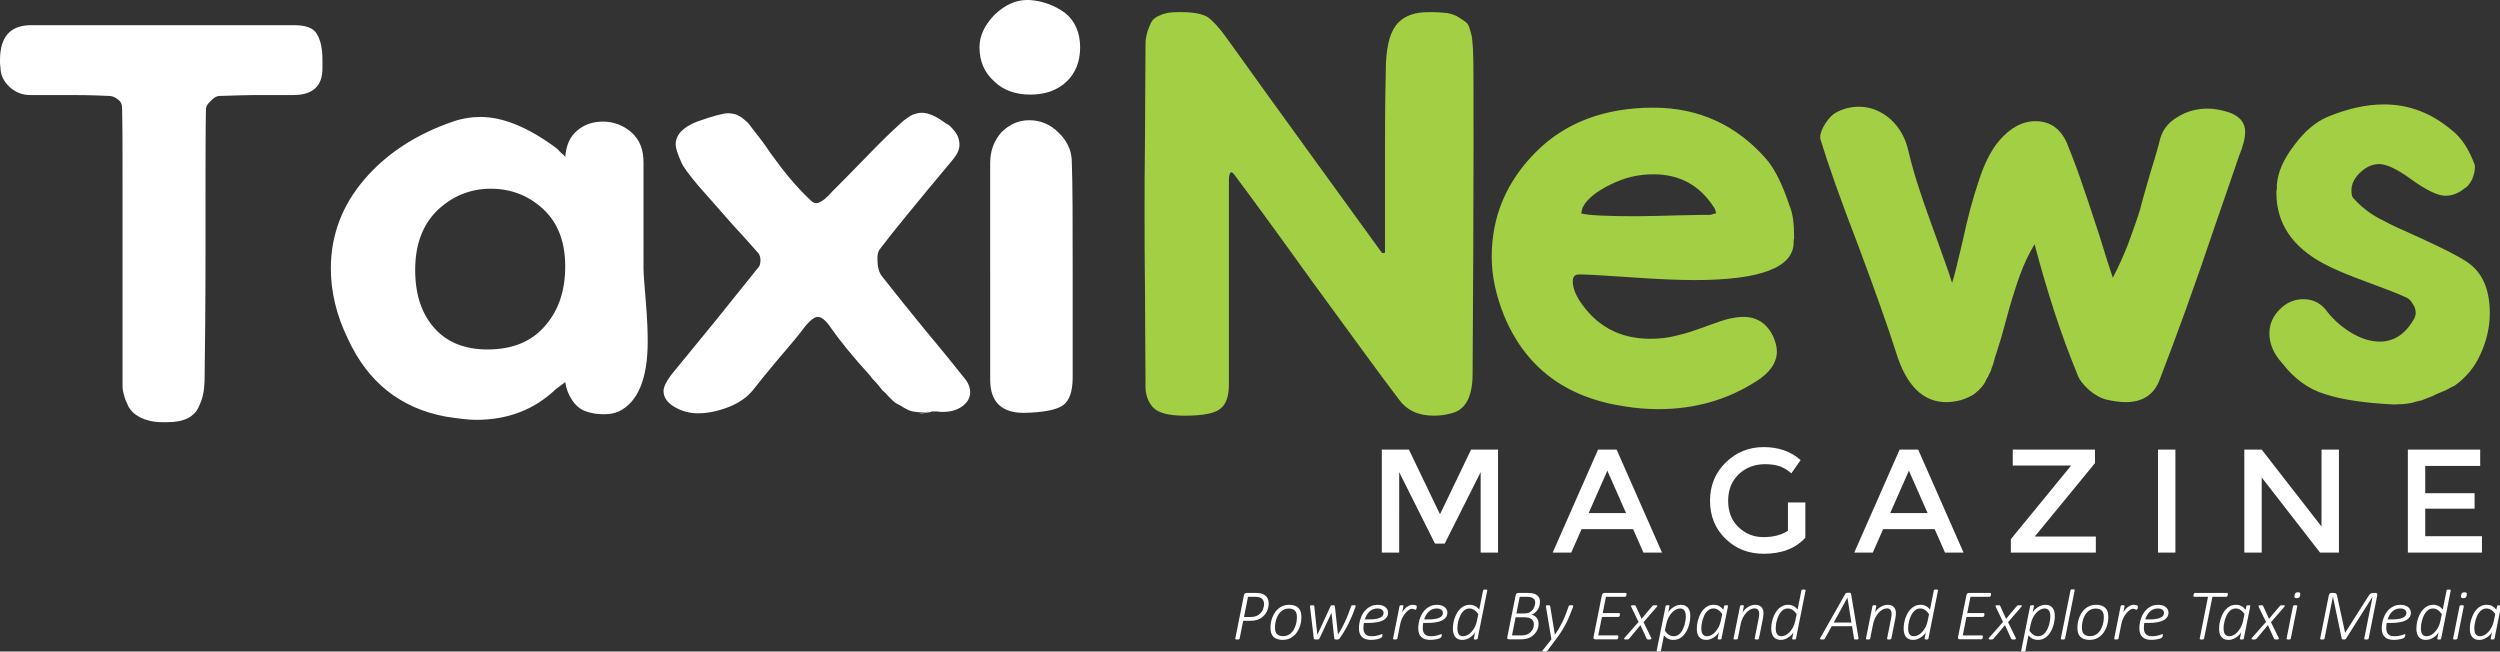
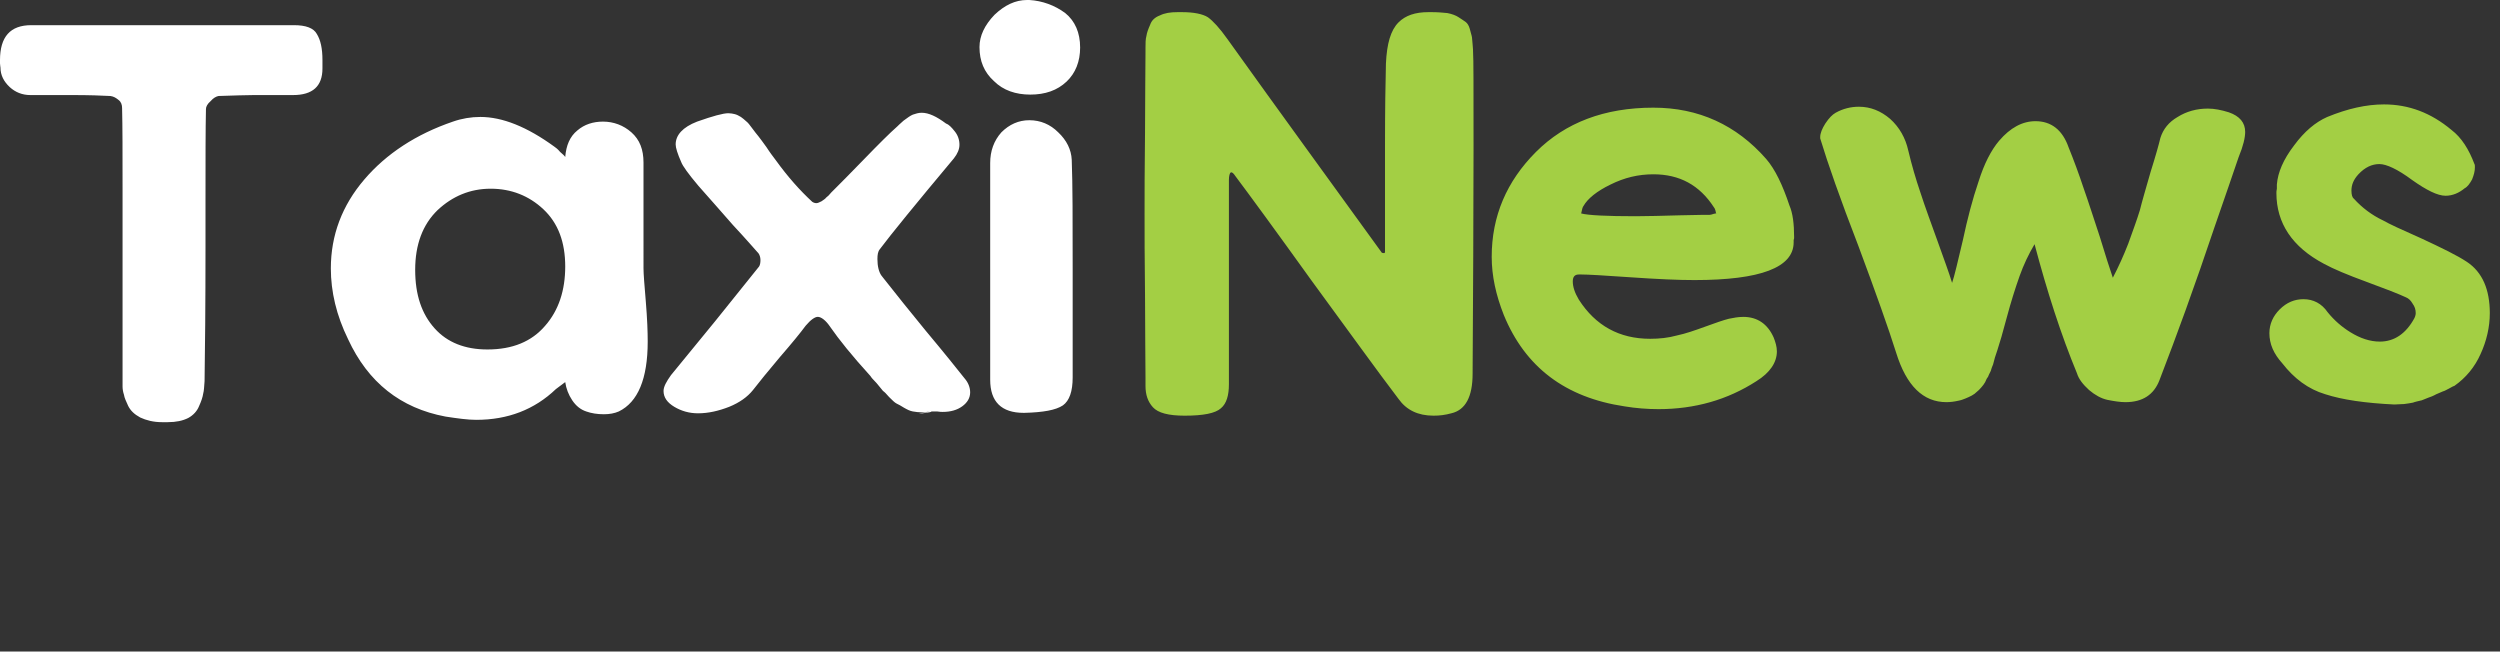
<svg xmlns="http://www.w3.org/2000/svg" width="1155" height="301" viewBox="0 0 1155 301" fill="none">
  <rect x="0" y="0" width="1155" height="301" fill="#333333" stroke="none" />
  <g clip-path="url(#clip0_1_26)">
    <path fill-rule="evenodd" clip-rule="evenodd" d="M77.502 195.045H74.92C70.828 195.045 67.602 194.183 64.801 192.892C62 191.382 60.28 189.662 59.207 187.509C58.341 185.574 57.483 183.85 57.264 182.344C56.864 181.165 56.647 179.931 56.621 178.685V87.187C56.621 70.617 56.621 58.126 56.406 49.946C56.406 48.441 55.973 47.149 54.897 46.287C53.605 45.211 52.529 44.563 51.027 44.353C47.15 44.134 41.119 43.919 33.372 43.919H13.992C10.334 43.919 7.108 42.628 4.521 40.261C1.725 37.674 0.219 34.663 0.219 31.218C0.219 30.785 0 30.142 0 29.28V27.77C0 17.008 4.736 11.629 14.426 11.629H135.843C141.226 11.629 144.885 12.92 146.39 15.716C148.115 18.517 148.973 22.391 148.973 27.77V31.648C148.973 39.829 144.453 43.919 135.414 43.919H117.329C113.67 43.919 108.287 44.13 100.969 44.349C99.893 44.563 98.602 45.211 97.31 46.716C95.801 48.007 95.153 49.299 95.153 50.375C94.943 59.632 94.943 73.628 94.943 92.356V113.237C94.943 141.221 94.724 162.107 94.51 176.099C94.295 178.467 94.295 180.405 93.862 181.911C93.651 183.42 93.007 185.357 91.927 187.723C91.065 189.876 89.341 191.815 86.973 193.106C84.391 194.398 81.379 195.041 77.502 195.041M191.815 124.643C191.815 136.267 194.831 145.095 200.858 151.769C206.67 158.229 214.85 161.455 225.183 161.455C236.807 161.455 245.635 157.796 251.88 150.478C258.122 143.37 261.133 134.118 261.133 123.137C261.133 111.942 257.907 103.118 251.018 96.654C244.344 90.413 236.164 87.183 226.693 87.183C217.218 87.183 209.038 90.632 202.149 97.087C195.26 103.762 191.815 113.018 191.815 124.643ZM297.301 123.995C297.301 126.581 297.73 131.746 298.378 139.497C299.026 147.248 299.24 153.275 299.24 157.796C299.24 175.018 294.719 185.784 285.892 190.087C283.957 190.949 281.585 191.382 279.003 191.382C275.991 191.382 273.19 190.949 270.823 190.087C268.235 189.226 266.082 187.504 264.363 184.922C262.669 182.402 261.565 179.533 261.133 176.528L256.831 179.754C246.928 189.23 234.656 193.967 220.014 193.964C216.145 193.964 211.405 193.317 205.808 192.454C185.141 188.581 170.072 176.742 160.816 156.719C155.432 145.742 152.85 134.762 152.85 123.999C152.85 108.712 158.019 94.938 168.352 82.88C178.467 71.037 192.244 61.995 209.252 56.183C213.334 54.753 217.628 54.025 221.953 54.03C232.072 54.03 243.486 58.551 256.187 67.808C256.831 68.241 257.689 68.884 258.765 70.18C260.056 71.252 260.918 72.114 261.133 72.547C261.566 67.164 263.286 63.072 266.731 60.275C269.961 57.478 274.048 56.183 278.574 56.183C283.524 56.183 288.045 57.907 291.704 61.137C295.581 64.582 297.297 69.103 297.297 75.13L297.301 123.995ZM448.213 181.263C448.213 183.845 446.921 185.999 444.554 187.719C442.185 189.443 439.17 190.305 435.512 190.305C435.078 190.305 434.216 190.305 432.925 190.087H430.343C430.343 190.305 429.482 190.521 427.761 190.734C426.036 190.945 424.96 191.163 424.531 191.163C424.96 190.949 426.684 190.734 429.914 190.087C428.19 190.305 426.898 190.52 426.036 190.52C424.531 190.52 423.025 190.301 421.734 190.087C420.439 189.872 419.147 189.229 417.642 188.363C416.351 187.505 415.06 186.861 414.197 186.428C413.335 185.999 412.263 184.922 410.753 183.417C409.462 181.907 408.6 181.045 407.952 180.616C407.523 179.968 406.446 178.891 404.941 176.957C403.216 175.232 402.358 174.16 402.14 173.727C393.531 164.256 387.504 156.719 383.627 151.121C381.473 147.891 379.324 146.386 377.814 146.386C376.523 146.386 374.584 147.677 372.221 150.474C369.849 153.704 365.975 158.443 360.378 164.899C354.78 171.573 350.692 176.528 347.891 180.187C345.309 183.417 341.65 186 336.914 187.938C331.96 189.872 327.225 190.949 322.489 190.949C318.401 190.949 314.738 189.872 311.512 187.938C308.282 185.999 306.558 183.631 306.558 180.616C306.558 178.681 307.849 176.309 310.007 173.298C316.788 164.945 323.604 156.621 330.455 148.325C339.497 137.129 346.171 128.735 350.692 123.133C351.121 122.489 351.336 121.413 351.336 120.122C351.336 118.831 350.907 117.754 350.478 117.106C348.539 114.957 344.661 110.432 338.634 103.976C332.822 97.302 327.443 91.275 322.704 85.892C317.968 80.298 315.386 76.639 314.738 74.915C313.014 71.037 312.156 68.241 312.156 66.735C312.156 62.428 315.386 58.77 322.06 56.183C329.378 53.601 334.113 52.31 336.485 52.31C337.558 52.31 338.634 52.524 339.497 52.739C340.359 52.957 341.221 53.387 342.293 54.034C343.156 54.678 344.018 55.325 344.661 55.969C345.523 56.616 346.386 57.693 347.462 59.199C348.539 60.704 349.615 61.995 350.478 63.072C351.34 64.149 352.412 65.659 354.137 68.026C355.642 70.394 357.148 72.329 358.439 74.053C364.037 81.804 369.634 88.045 375.232 93.214C375.797 93.618 376.472 93.843 377.167 93.858C377.814 93.858 378.681 93.428 379.539 92.995C380.397 92.352 381.263 91.919 381.692 91.275C382.335 90.846 383.198 89.984 384.06 88.907L386.213 86.754C388.148 84.819 392.454 80.513 399.124 73.624C405.803 66.735 410.967 61.566 414.631 58.336C414.841 58.126 415.707 57.26 417.427 55.754C419.152 54.463 420.657 53.386 421.734 52.957C423.025 52.524 424.316 52.095 425.822 52.095C429.052 52.095 432.711 53.82 437.017 57.045C438.308 57.479 439.599 58.77 441.105 60.704C442.541 62.465 443.306 64.678 443.263 66.95C443.263 68.884 442.396 71.038 440.676 73.191C423.024 94.289 411.614 108.283 406.446 115.172C405.584 116.248 405.37 117.754 405.37 119.693C405.37 122.918 406.017 125.719 407.309 127.439C413.966 135.908 420.712 144.305 427.546 152.631C436.37 163.179 442.396 170.716 445.63 174.804C447.35 176.738 448.213 179.11 448.213 181.263ZM457.465 124.21V75.344C457.465 69.748 459.189 65.012 462.638 61.137C466.297 57.478 470.603 55.54 475.549 55.54C480.722 55.54 485.239 57.474 488.898 61.133C492.776 64.792 494.929 69.103 495.143 73.838C495.572 85.03 495.572 101.823 495.572 124.432V174.379C495.572 180.836 494.065 185.14 491.051 187.29C487.821 189.448 482.009 190.524 473.186 190.739H472.967C462.634 190.739 457.469 185.57 457.469 175.451V124.214M492.78 37.674C488.473 41.766 482.876 43.705 475.987 43.705C469.312 43.705 463.5 41.766 459.194 37.46C454.672 33.372 452.523 28.203 452.523 21.743C452.523 16.579 454.891 11.629 459.408 6.889C464.148 2.368 469.098 1.52588e-05 474.481 1.52588e-05H475.558C481.551 0.358 487.31 2.454 492.132 6.031C496.653 9.69 499.021 15.073 499.021 21.962C499.021 28.418 496.872 33.801 492.78 37.674Z" fill="white" />
    <path fill-rule="evenodd" clip-rule="evenodd" d="M640.305 29.288C640.73 20.246 642.455 14.005 646.113 10.346C649.343 7.116 653.864 5.61 659.891 5.61H661.397C664.198 5.61 666.57 5.821 668.715 6.039C670.873 6.471 672.598 7.116 673.888 7.974C675.174 8.84 676.255 9.488 677.113 10.132C677.977 10.776 678.622 11.853 679.048 13.361C679.481 14.867 679.7 15.944 679.914 16.587C680.129 17.23 680.124 18.526 680.343 20.465C680.558 22.399 680.558 23.695 680.558 24.124C680.776 26.491 680.776 41.346 680.776 68.686C680.776 99.682 680.558 134.345 680.343 172.667C680.343 183.215 677.113 189.456 670.443 190.962C667.781 191.703 665.027 192.065 662.263 192.038C655.156 192.038 649.772 189.456 646.113 184.291C636.428 171.59 623.294 153.292 606.076 129.824C589.064 106.146 577.225 89.997 570.765 81.388C569.907 80.097 569.259 79.453 568.616 79.663C568.183 79.878 567.754 81.173 567.754 83.112V177.617C567.754 182.567 566.677 186.445 564.095 188.594C561.509 190.962 555.915 192.043 547.302 192.043C539.77 192.043 535.03 190.747 532.666 188.165C530.294 185.583 529.218 182.353 529.218 178.26V174.173C529.218 165.778 529.003 153.292 529.003 136.498C528.789 119.705 528.789 107.219 528.789 98.824C528.789 90.43 528.789 78.158 528.999 61.583C528.999 45.005 529.218 32.522 529.218 24.338V22.185C529.218 20.032 529.218 18.097 529.651 16.591C529.861 15.082 530.509 13.361 531.375 11.418C532.019 9.484 533.524 7.978 535.892 7.116C538.045 6.039 540.627 5.61 544.072 5.61H546.011C551.604 5.61 555.696 6.472 558.064 7.978C560.432 9.702 563.447 12.928 567.106 18.097C591.432 52.108 615.328 84.832 638.362 116.694C638.362 116.694 638.581 116.904 639.01 116.904H639.654C639.872 116.694 639.872 116.48 639.872 116.261V67.181C639.872 50.602 640.087 38.12 640.301 29.288M729.419 126.813C727.484 126.813 726.626 127.889 726.626 130.039C726.626 132.406 727.484 135.207 729.423 138.437C737.173 150.493 748.152 156.521 762.362 156.521C766.664 156.521 770.756 156.088 774.63 155.012C778.722 154.154 783.028 152.644 787.764 150.924C792.499 149.204 796.158 147.908 798.741 147.265C800.894 146.832 803.047 146.403 805.415 146.403C811.875 146.403 816.61 149.633 819.411 155.874C820.269 158.027 820.917 160.18 820.917 162.334C820.917 167.498 817.687 172.234 811.446 176.111C798.1 184.719 783.03 189.023 766.235 189.023C761.071 189.023 755.687 188.598 750.519 187.736C723.182 183.644 704.664 169.652 694.764 145.541C691.105 136.284 689.167 127.456 689.167 118.629C689.167 99.901 696.056 83.755 709.619 70.192C723.182 56.629 741.262 49.74 763.867 49.74C784.748 49.74 802.185 57.706 815.963 73.418C820.055 78.158 823.499 85.261 826.729 94.951C828.235 98.395 828.882 103.345 828.882 109.587C828.882 110.02 828.882 110.449 828.668 110.882V111.958C828.668 123.583 813.383 129.395 782.814 129.395C775.496 129.395 765.587 128.966 753.32 128.104C741.047 127.242 733.511 126.813 730.5 126.813H729.419ZM789.917 99.258C790.346 99.258 790.994 99.039 791.641 98.824C792.289 98.61 792.714 98.61 792.928 98.61C792.718 98.395 792.718 97.962 792.499 97.104C792.286 96.459 792.07 96.028 791.852 95.809C785.177 85.476 775.921 80.525 763.867 80.525C756.978 80.525 750.519 82.031 744.059 85.261C737.818 88.277 733.515 91.721 731.576 95.165C731.147 95.594 730.929 96.671 730.5 98.61C733.73 99.472 742.339 99.901 755.687 99.901C761.071 99.901 767.959 99.686 776.139 99.472C784.319 99.257 788.84 99.258 789.917 99.258ZM923.602 65.023C928.772 58.995 934.37 55.983 940.395 55.986C947.713 55.986 952.882 60.073 955.678 68.039C958.176 74.208 960.475 80.455 962.571 86.771C964.935 93.441 967.307 100.978 970.104 109.372C972.686 117.766 974.625 124.012 976.13 128.318C978.781 123.211 981.153 117.965 983.238 112.602C985.391 106.575 987.326 101.411 988.621 97.104C989.694 92.798 991.418 86.985 993.571 79.449C995.939 71.917 997.445 66.537 998.092 63.736C999.383 59.644 1001.96 56.415 1006.05 54.047C1010.15 51.465 1014.88 50.169 1020.05 50.169C1023.06 50.169 1026.29 50.817 1029.74 51.894C1034.69 53.618 1037.27 56.629 1037.27 60.936C1037.27 63.518 1036.41 67.391 1034.26 72.56C1031.67 80.097 1028.02 90.859 1023.06 105.07C1018.76 117.892 1014.31 130.664 1009.72 143.383C1005.81 154.193 1001.79 164.96 997.659 175.683C995.077 182.353 989.912 185.797 981.943 185.797C979.575 185.797 976.778 185.368 973.548 184.72C970.753 184.076 967.955 182.568 965.154 180.199C962.353 177.617 960.418 175.249 959.556 172.448C952.238 154.797 945.778 134.774 939.966 112.817C937.205 117.464 934.898 122.366 933.077 127.456C930.894 133.621 928.955 139.87 927.265 146.188C925.326 153.506 923.816 158.671 922.744 161.9C922.529 162.334 922.311 163.41 921.667 165.13C921.234 166.636 921.02 167.713 920.805 168.36C920.37 169.337 920.01 170.345 919.729 171.376C919.081 172.667 918.652 173.525 918.437 174.173C918.008 174.602 917.575 175.464 917.146 176.54C916.659 177.39 916.081 178.184 915.422 178.908C914.993 179.337 914.345 180.199 913.487 180.843C912.735 181.624 911.862 182.278 910.901 182.782C909.989 183.256 909.056 183.688 908.104 184.077C907.027 184.506 905.951 184.935 904.655 185.149C902.892 185.564 901.088 185.781 899.276 185.797C888.51 185.797 880.763 178.261 876.028 162.977C872.583 152.001 866.771 135.64 858.591 113.679C850.192 91.935 844.38 75.361 840.936 63.951V63.303C840.936 61.579 841.798 59.43 843.304 57.062C845.028 54.476 846.533 52.97 848.043 52.108C851.488 50.173 855.147 49.311 858.806 49.311C864.189 49.311 868.924 51.246 873.231 54.909C877.533 58.782 880.334 63.737 881.625 69.545C883.179 76.09 885.045 82.558 887.219 88.924C889.376 95.594 892.173 103.131 895.189 111.525C898.2 119.92 900.572 126.38 901.863 130.686C902.935 127.671 904.445 120.997 906.813 111.096C908.966 100.978 911.334 91.935 914.131 83.755C916.713 75.575 919.943 69.326 923.602 65.023ZM1054.49 167.936C1050.4 163.414 1048.46 158.894 1048.46 153.939C1048.46 149.637 1050.19 145.974 1053.2 142.962C1056.43 139.733 1060.09 138.227 1064.18 138.227C1068.7 138.227 1072.58 140.162 1075.38 144.254C1078.34 147.919 1081.9 151.05 1085.92 153.51C1090.44 156.307 1094.97 157.817 1099.49 157.817C1106.16 157.817 1111.54 154.158 1115.42 147.051C1115.85 146.193 1116.06 145.326 1116.06 144.683C1116.06 142.958 1115.63 141.672 1114.55 140.162C1113.69 138.656 1112.62 137.794 1111.54 137.365C1108.31 135.856 1102.29 133.487 1093.46 130.257C1084.63 127.032 1077.96 124.231 1073.65 121.863C1059.02 114.116 1051.7 103.135 1051.7 89.143C1051.7 88.71 1051.7 88.066 1051.91 87.208V85.265C1052.34 79.672 1054.92 73.641 1059.87 67.181C1064.61 60.725 1069.78 56.419 1075.16 54.051C1084.63 50.173 1093.24 48.239 1101.42 48.239C1112.83 48.239 1123.16 52.112 1132.64 60.078C1137.16 63.526 1140.6 68.905 1143.19 75.794C1143.4 76.009 1143.4 76.656 1143.4 77.304C1143.4 79.024 1142.97 80.744 1142.11 82.897C1141.03 84.836 1139.96 86.346 1138.66 86.99C1136.08 89.143 1133.07 90.434 1129.84 90.434C1126.18 90.434 1121.01 87.852 1114.34 83.116C1107.67 78.162 1102.5 75.798 1099.27 75.798C1095.83 75.798 1092.6 77.304 1089.58 80.53C1087.43 82.898 1086.36 85.265 1086.36 88.066C1086.36 90.001 1086.79 91.296 1087.43 91.725C1091.23 95.965 1095.84 99.405 1100.99 101.844C1103.57 103.35 1109.6 106.146 1118.86 110.238C1128.11 114.545 1135.22 117.989 1139.74 121.005C1146.85 125.74 1150.29 133.706 1150.29 144.683C1150.29 151.142 1148.78 157.602 1145.99 163.629C1143.38 169.519 1139.21 174.581 1133.93 178.265C1133.71 178.265 1132.85 178.697 1131.35 179.56C1129.84 180.418 1128.76 180.851 1128.55 180.851C1128.12 181.066 1127.04 181.495 1125.54 182.142C1124.03 183.005 1122.73 183.433 1122.09 183.648C1121.44 183.864 1120.37 184.294 1118.86 184.939C1117.14 185.372 1115.85 185.587 1114.77 186.016C1113.42 186.283 1112.05 186.499 1110.68 186.663C1109.18 186.663 1107.67 186.878 1106.16 186.878C1092.81 186.23 1082.26 184.725 1074.3 182.142C1066.33 179.775 1059.87 174.824 1054.49 167.936" fill="#A3CF44" />
-     <path fill-rule="evenodd" clip-rule="evenodd" d="M646.429 255.295H638.396V207.717H650.92L665.278 237.598L679.641 207.717H692.094V255.295H684.061V218.134L667.457 251.144H662.965L646.425 218.134L646.429 255.295ZM730.685 244.47L725.92 255.291H717.344L738.305 207.717H746.885L767.846 255.291H759.266L754.505 244.47H730.685ZM751.238 237.051L742.595 217.453L733.952 237.051H751.238ZM826.035 232.152H834.068V248.419C829.576 253.382 823.175 255.834 814.806 255.834C807.795 255.834 801.874 253.52 797.18 248.894C792.414 244.268 790.031 238.415 790.031 231.336C790.031 224.258 792.482 218.336 797.315 213.638C802.147 208.941 807.934 206.56 814.806 206.56C821.682 206.56 827.33 208.537 831.889 212.549L827.6 218.677C825.762 217.112 823.857 215.951 822.019 215.342C820.113 214.728 817.939 214.458 815.416 214.458C810.588 214.458 806.571 216.023 803.304 219.085C800.037 222.214 798.404 226.297 798.404 231.336C798.404 236.441 799.968 240.453 803.169 243.519C806.365 246.581 810.18 248.146 814.734 248.146C819.23 248.146 822.977 247.191 826.035 245.219V232.152ZM870.001 244.47L865.236 255.291H856.665L877.626 207.717H886.201L907.162 255.291H898.587L893.822 244.47H870.001ZM890.558 237.051L881.911 217.453L873.269 237.051H890.558ZM956.713 215.068H929.893V207.717H967.87V213.983L940.239 247.67V247.872H968.278V255.291H929.01V249.1L956.709 215.274L956.713 215.068ZM997.003 207.717H1005.04V255.295H997.003V207.717ZM1072.55 207.717H1080.58V255.295H1071.87L1044.91 220.586V255.295H1036.88V207.721H1044.91L1072.54 243.25L1072.55 207.717ZM1145.85 207.717V215.274H1120.46V227.862H1143.26V235.011H1120.46V247.738H1146.66V255.291H1112.43V207.717H1145.85ZM586.128 278.843C586.128 279.423 586.06 280.023 585.922 280.643C585.787 281.262 585.583 281.865 585.312 282.439C585.009 283.047 584.634 283.616 584.194 284.133C583.734 284.672 583.197 285.14 582.6 285.521C581.948 285.938 581.24 286.258 580.497 286.472C579.58 286.717 578.633 286.832 577.683 286.812H574.361L572.7 295.018C572.694 295.09 572.669 295.159 572.628 295.219C572.572 295.272 572.502 295.309 572.426 295.325C572.359 295.392 572.224 295.392 572.09 295.425C571.985 295.459 571.816 295.459 571.615 295.459C571.446 295.459 571.308 295.459 571.173 295.425C571.067 295.423 570.963 295.4 570.866 295.358C570.799 295.325 570.731 295.291 570.698 295.219C570.681 295.188 570.672 295.154 570.672 295.118C570.672 295.083 570.681 295.049 570.698 295.018L574.701 274.978C574.769 274.57 574.937 274.296 575.173 274.162C575.411 273.999 575.683 273.921 575.988 273.926H579.954C580.498 273.932 580.974 273.954 581.38 273.993C581.788 274.027 582.158 274.094 582.566 274.162C583.116 274.296 583.613 274.5 584.059 274.772C584.501 275.079 584.909 275.415 585.211 275.789C585.53 276.2 585.761 276.673 585.888 277.177C586.057 277.69 586.128 278.229 586.128 278.843ZM583.992 279.011C583.992 278.267 583.786 277.623 583.416 277.043C582.989 276.46 582.358 276.061 581.649 275.924C581.341 275.832 581.024 275.775 580.703 275.756C580.362 275.756 580.026 275.722 579.652 275.722H576.565L574.735 285.046H577.818C578.667 285.046 579.416 284.945 579.988 284.743C581.054 284.436 581.993 283.795 582.667 282.914C583.008 282.506 583.243 282.064 583.449 281.623C583.617 281.185 583.753 280.734 583.857 280.268C583.958 279.827 583.992 279.419 583.992 279.011ZM601.243 284.983C601.243 285.795 601.176 286.644 601.041 287.489C600.874 288.322 600.635 289.138 600.326 289.929C600.028 290.723 599.631 291.476 599.145 292.17C598.68 292.849 598.119 293.455 597.479 293.97C596.831 294.479 596.111 294.89 595.343 295.19C594.494 295.493 593.598 295.643 592.697 295.632C591.813 295.659 590.93 295.531 590.09 295.253C589.415 295.036 588.799 294.666 588.29 294.172C587.816 293.672 587.468 293.067 587.272 292.406C587.062 291.645 586.96 290.857 586.969 290.068C586.969 289.249 587.037 288.412 587.171 287.557C587.339 286.71 587.578 285.897 587.886 285.117C588.189 284.339 588.597 283.591 589.068 282.876C589.543 282.203 590.086 281.589 590.733 281.08C591.378 280.575 592.09 280.169 592.87 279.86C593.682 279.587 594.565 279.419 595.515 279.419C596.529 279.419 597.412 279.553 598.123 279.793C598.871 280.062 599.447 280.437 599.923 280.912C600.402 281.393 600.752 281.988 600.941 282.64C601.142 283.355 601.243 284.1 601.243 284.983ZM599.174 285.084C599.181 284.522 599.113 283.962 598.972 283.418C598.857 282.967 598.637 282.549 598.329 282.199C598.003 281.847 597.596 281.58 597.143 281.421C596.668 281.253 596.058 281.147 595.376 281.147C594.693 281.146 594.015 281.273 593.379 281.522C592.791 281.765 592.25 282.11 591.781 282.539C591.315 282.986 590.906 283.487 590.561 284.032C589.873 285.227 589.414 286.539 589.207 287.902C589.102 288.596 589.046 289.298 589.039 290C589.039 290.609 589.106 291.151 589.24 291.628C589.352 292.088 589.579 292.513 589.898 292.863C590.218 293.213 590.621 293.477 591.07 293.63C591.545 293.832 592.155 293.899 592.836 293.899C593.581 293.899 594.224 293.798 594.834 293.525C595.414 293.289 595.947 292.951 596.432 292.511C596.869 292.103 597.273 291.594 597.652 291.018C598.334 289.821 598.793 288.51 599.006 287.149C599.107 286.438 599.174 285.761 599.174 285.084ZM626.343 279.894C626.348 279.995 626.337 280.097 626.309 280.201L626.204 280.437C625.345 282.98 624.313 285.461 623.117 287.864C621.912 290.372 620.483 292.766 618.848 295.018C618.777 295.123 618.709 295.186 618.608 295.219C618.541 295.291 618.44 295.325 618.335 295.392C618.2 295.425 618.1 295.425 617.965 295.459H617.523C617.355 295.459 617.187 295.459 617.048 295.425C616.933 295.426 616.818 295.404 616.712 295.358C616.607 295.325 616.543 295.291 616.506 295.219C616.438 295.156 616.438 295.089 616.438 295.018L615.151 283.116L609.621 294.95C609.554 295.051 609.52 295.118 609.419 295.19C609.34 295.263 609.247 295.32 609.146 295.358C609.026 295.399 608.902 295.422 608.776 295.425C608.603 295.459 608.439 295.459 608.267 295.459C608.061 295.459 607.892 295.459 607.72 295.425C607.594 295.422 607.469 295.399 607.35 295.358C607.249 295.325 607.148 295.291 607.077 295.219C607.009 295.158 606.976 295.09 606.976 295.018L605.251 280.437V280.201C605.209 280.13 605.209 280.062 605.209 280.033C605.209 279.928 605.251 279.86 605.281 279.793C605.348 279.759 605.382 279.722 605.487 279.692C605.55 279.659 605.655 279.625 605.756 279.625H606.669C606.807 279.659 606.908 279.692 606.976 279.692C607.037 279.73 607.094 279.775 607.144 279.827C607.144 279.894 607.182 279.961 607.182 280.029L608.603 293.15V293.255L608.67 293.154L614.743 280.033C614.777 279.961 614.811 279.928 614.844 279.86C614.878 279.793 614.945 279.759 615.013 279.722C615.084 279.692 615.151 279.659 615.286 279.625H616.165C616.304 279.659 616.405 279.692 616.472 279.692C616.534 279.73 616.59 279.775 616.64 279.827C616.674 279.894 616.674 279.961 616.707 280.029L618.137 293.054V293.154L618.2 293.054C618.777 292.204 619.319 291.287 619.862 290.269C620.442 289.218 620.951 288.137 621.493 287.014C621.998 285.895 622.507 284.743 622.949 283.553C623.424 282.371 623.865 281.181 624.24 280.029L624.341 279.827C624.408 279.793 624.475 279.722 624.576 279.692C624.644 279.692 624.782 279.659 624.917 279.625H625.901C626.002 279.659 626.103 279.659 626.17 279.692C626.221 279.716 626.267 279.751 626.305 279.793C626.338 279.827 626.343 279.86 626.343 279.894ZM641.294 282.981C641.306 283.682 641.131 284.373 640.785 284.983C640.357 285.613 639.788 286.134 639.124 286.505C638.221 286.979 637.246 287.3 636.238 287.456C634.851 287.709 633.442 287.821 632.033 287.792H630.098C630.037 288.235 629.993 288.643 629.968 289.016C629.934 289.424 629.896 289.798 629.896 290.135C629.896 291.354 630.203 292.309 630.78 292.953C631.389 293.626 632.34 293.932 633.665 293.932C634.375 293.932 634.985 293.899 635.561 293.798C636.108 293.697 636.579 293.558 636.987 293.461C637.391 293.323 637.702 293.222 637.967 293.121C638.205 293.014 638.375 292.958 638.476 292.953C638.511 292.95 638.546 292.958 638.576 292.976C638.606 292.994 638.63 293.021 638.644 293.054C638.683 293.139 638.707 293.23 638.716 293.323C638.716 293.39 638.716 293.491 638.682 293.596C638.682 293.697 638.648 293.798 638.615 293.932C638.581 294.033 638.543 294.172 638.48 294.269C638.421 294.367 638.352 294.458 638.274 294.542C638.071 294.713 637.843 294.851 637.597 294.95C637.221 295.091 636.836 295.205 636.445 295.291C635.966 295.412 635.478 295.491 634.985 295.526C634.479 295.591 633.969 295.625 633.459 295.627C632.514 295.633 631.688 295.521 630.981 295.291C630.324 295.108 629.723 294.764 629.231 294.291C628.74 293.817 628.375 293.228 628.168 292.578C627.932 291.901 627.831 291.119 627.831 290.202C627.831 289.487 627.899 288.747 628.033 287.931C628.168 287.119 628.37 286.303 628.677 285.525C628.95 284.709 629.324 283.927 629.795 283.217C630.716 281.748 632.067 280.599 633.665 279.928C634.511 279.591 635.46 279.423 636.512 279.423C637.395 279.423 638.106 279.553 638.716 279.759C639.325 279.995 639.834 280.264 640.209 280.643C640.568 280.955 640.847 281.351 641.02 281.795C641.207 282.162 641.301 282.569 641.294 282.981ZM639.224 283.217C639.231 282.921 639.166 282.628 639.036 282.362C638.906 282.097 638.714 281.866 638.476 281.69C637.971 281.32 637.256 281.114 636.373 281.114C635.67 281.099 634.971 281.227 634.318 281.489C633.666 281.751 633.073 282.143 632.575 282.64C632.089 283.118 631.677 283.667 631.356 284.268C631.022 284.873 630.749 285.51 630.54 286.169H632.373C633.694 286.169 634.813 286.102 635.662 285.929C636.545 285.795 637.26 285.555 637.765 285.286C638.312 285.012 638.682 284.71 638.884 284.335C639.09 283.965 639.224 283.591 639.224 283.217ZM654.554 280.201V280.369C654.554 280.47 654.52 280.571 654.52 280.672C654.474 280.778 654.449 280.893 654.449 281.008C654.415 281.147 654.348 281.248 654.314 281.353C654.247 281.454 654.213 281.522 654.146 281.589C654.112 281.656 654.045 281.69 653.944 281.69C653.871 281.684 653.78 281.662 653.671 281.623C653.57 281.589 653.469 281.522 653.334 281.488C653.162 281.421 653.027 281.387 652.855 281.32C652.654 281.281 652.45 281.257 652.245 281.248C651.837 281.248 651.4 281.454 650.857 281.795C650.348 282.131 649.806 282.64 649.297 283.25C648.074 284.727 647.245 286.489 646.887 288.373L645.567 295.018C645.561 295.09 645.536 295.159 645.495 295.219C645.432 295.257 645.394 295.291 645.293 295.325C645.226 295.392 645.125 295.392 644.986 295.425C644.847 295.459 644.683 295.459 644.515 295.459C644.309 295.459 644.141 295.459 644.006 295.425C643.905 295.392 643.804 295.392 643.733 295.325C643.671 295.291 643.626 295.256 643.598 295.219V295.018L646.584 280.029C646.584 279.961 646.618 279.928 646.685 279.86C646.719 279.793 646.786 279.759 646.854 279.722L647.161 279.625H648.006C648.098 279.654 648.189 279.686 648.279 279.722C648.313 279.759 648.38 279.793 648.38 279.86C648.414 279.928 648.414 279.961 648.38 280.029L647.804 282.947C648.039 282.507 648.345 282.066 648.721 281.623C649.057 281.216 649.43 280.843 649.84 280.504C650.281 280.201 650.723 279.928 651.16 279.722C651.587 279.527 652.05 279.424 652.519 279.419C652.72 279.419 652.922 279.452 653.128 279.452L653.704 279.553C653.873 279.587 654.041 279.659 654.18 279.692C654.32 279.759 654.41 279.827 654.449 279.894C654.519 279.928 654.554 280.03 654.554 280.201ZM668.693 282.977C668.708 283.679 668.534 284.372 668.189 284.983C667.76 285.614 667.19 286.135 666.523 286.505C665.622 286.978 664.648 287.3 663.642 287.456C662.255 287.709 660.846 287.821 659.437 287.792H657.506C657.439 288.234 657.405 288.642 657.372 289.016C657.333 289.425 657.31 289.798 657.305 290.135C657.305 291.354 657.607 292.309 658.188 292.953C658.798 293.626 659.744 293.932 661.069 293.932C661.784 293.932 662.389 293.899 662.97 293.798C663.512 293.697 663.983 293.558 664.391 293.461C664.799 293.323 665.106 293.222 665.375 293.121C665.614 293.014 665.782 292.958 665.88 292.953C665.916 292.949 665.952 292.957 665.983 292.975C666.014 292.993 666.038 293.02 666.052 293.054C666.089 293.139 666.112 293.23 666.12 293.323C666.12 293.39 666.12 293.491 666.086 293.596C666.086 293.697 666.052 293.798 666.019 293.932C665.985 294.033 665.951 294.172 665.884 294.269C665.826 294.367 665.759 294.458 665.682 294.542C665.478 294.713 665.248 294.851 665.001 294.95C664.625 295.091 664.24 295.205 663.849 295.291C663.37 295.412 662.882 295.491 662.389 295.526C661.884 295.591 661.376 295.624 660.867 295.627C659.922 295.633 659.095 295.521 658.385 295.291C657.728 295.108 657.126 294.765 656.635 294.291C656.144 293.817 655.778 293.229 655.572 292.578C655.336 291.901 655.235 291.119 655.235 290.202C655.235 289.487 655.303 288.747 655.437 287.931C655.576 287.119 655.778 286.303 656.085 285.525C656.354 284.709 656.728 283.927 657.204 283.217C658.123 281.749 659.472 280.6 661.069 279.928C661.918 279.591 662.867 279.423 663.916 279.423C664.799 279.423 665.514 279.553 666.12 279.759C666.734 279.995 667.242 280.264 667.613 280.643C667.974 280.955 668.254 281.35 668.428 281.795C668.614 282.162 668.706 282.57 668.698 282.981M666.628 283.221C666.635 282.925 666.571 282.633 666.442 282.367C666.312 282.101 666.121 281.871 665.884 281.694C665.375 281.324 664.664 281.118 663.781 281.118C663.078 281.103 662.379 281.231 661.726 281.493C661.074 281.755 660.481 282.147 659.984 282.645C659.497 283.122 659.086 283.671 658.764 284.272C658.43 284.877 658.157 285.514 657.948 286.173H659.782C661.102 286.173 662.221 286.106 663.07 285.933C663.954 285.799 664.664 285.559 665.173 285.29C665.716 285.016 666.086 284.714 666.292 284.339C666.494 283.969 666.628 283.595 666.628 283.221ZM682.669 295.022C682.635 295.19 682.568 295.295 682.433 295.362C682.193 295.441 681.941 295.475 681.689 295.463C681.521 295.463 681.382 295.463 681.281 295.43C681.196 295.432 681.112 295.409 681.041 295.362C680.974 295.329 680.907 295.295 680.907 295.224C680.89 295.193 680.881 295.158 680.881 295.123C680.881 295.087 680.89 295.053 680.907 295.022L681.483 292.006C681.301 292.447 681.037 292.849 680.705 293.192C680.301 293.64 679.845 294.039 679.346 294.378C678.812 294.757 678.231 295.066 677.618 295.295C676.986 295.518 676.32 295.632 675.65 295.632C674.977 295.632 674.396 295.564 673.921 295.362C673.473 295.203 673.059 294.96 672.701 294.647C672.378 294.363 672.113 294.019 671.919 293.634C671.751 293.26 671.583 292.885 671.478 292.481C671.377 292.078 671.309 291.694 671.276 291.329C671.248 290.92 671.236 290.579 671.242 290.307C671.262 288.8 671.503 287.303 671.957 285.866C672.226 285.05 672.563 284.272 672.971 283.494C673.345 282.745 673.854 282.035 674.43 281.459C675.006 280.849 675.683 280.34 676.432 279.999C677.21 279.629 678.059 279.423 679.006 279.423C679.513 279.429 679.99 279.485 680.436 279.591C680.873 279.696 681.247 279.865 681.617 280.033C681.958 280.235 682.299 280.474 682.568 280.748C682.875 281.017 683.144 281.29 683.417 281.593L685.184 272.774C685.184 272.707 685.213 272.673 685.247 272.606C685.28 272.538 685.348 272.505 685.415 272.471C685.487 272.437 685.583 272.404 685.722 272.404C685.857 272.37 686.029 272.37 686.197 272.37C686.399 272.37 686.572 272.37 686.673 272.404C686.777 272.407 686.88 272.43 686.975 272.471C687.047 272.505 687.114 272.538 687.114 272.606C687.148 272.677 687.148 272.707 687.114 272.774L682.669 295.022ZM682.976 283.73C682.395 282.88 681.762 282.235 681.075 281.795C680.416 281.345 679.635 281.11 678.837 281.122C678.22 281.109 677.611 281.26 677.071 281.559C676.537 281.877 676.067 282.291 675.683 282.779C675.25 283.29 674.896 283.863 674.632 284.478C674.04 285.733 673.641 287.07 673.446 288.444C673.358 289.039 673.313 289.639 673.311 290.24C673.311 291.429 673.515 292.345 673.921 292.99C674.363 293.634 675.006 293.937 675.957 293.937C676.604 293.937 677.272 293.768 677.958 293.432C678.631 293.053 679.245 292.582 679.822 291.939C680.398 291.291 680.907 290.547 681.382 289.668C681.841 288.744 682.172 287.762 682.366 286.749L682.976 283.73ZM711.461 277.997C711.461 278.679 711.393 279.356 711.191 279.966C710.877 281.166 710.189 282.235 709.227 283.019C708.735 283.434 708.186 283.777 707.596 284.037C708.049 284.123 708.485 284.284 708.887 284.512C709.276 284.743 709.621 285.042 709.905 285.395C710.198 285.771 710.426 286.195 710.577 286.648C710.746 287.149 710.827 287.676 710.817 288.204C710.823 289.445 710.495 290.663 709.867 291.733C709.537 292.27 709.139 292.76 708.681 293.192C708.22 293.649 707.696 294.038 707.125 294.345C706.52 294.687 705.868 294.939 705.19 295.093C704.39 295.278 703.572 295.368 702.751 295.362H697.22C696.951 295.375 696.685 295.292 696.472 295.127C696.303 294.959 696.27 294.687 696.371 294.311L700.24 274.982C700.303 274.574 700.476 274.301 700.715 274.166C700.984 273.998 701.22 273.93 701.493 273.93H705.766C706.851 273.936 707.733 274.026 708.412 274.2C709.124 274.401 709.7 274.673 710.14 275.015C710.569 275.365 710.917 275.804 711.158 276.302C711.36 276.811 711.461 277.388 711.461 277.997ZM709.257 278.338C709.266 277.977 709.197 277.619 709.055 277.287C708.931 276.955 708.706 276.671 708.412 276.475C708.075 276.224 707.694 276.039 707.289 275.928C706.691 275.777 706.075 275.709 705.459 275.726H702.103L700.576 283.423H704.235C705.189 283.417 705.971 283.26 706.582 282.952C707.193 282.609 707.701 282.203 708.105 281.732C708.483 281.219 708.782 280.68 708.954 280.066C709.156 279.492 709.257 278.916 709.257 278.338ZM708.647 288.377C708.644 287.359 708.283 286.58 707.562 286.038C706.847 285.462 705.733 285.189 704.273 285.189H700.206L698.541 293.562H703.054C704.001 293.568 704.814 293.422 705.493 293.125C706.174 292.852 706.712 292.482 707.192 292.006C707.663 291.531 708.004 290.988 708.277 290.379C708.513 289.731 708.647 289.088 708.647 288.377ZM726.824 279.894C726.824 279.995 726.824 280.096 726.79 280.201C726.757 280.306 726.757 280.403 726.719 280.47C726.324 281.515 725.918 282.555 725.499 283.591C725.049 284.763 724.55 285.916 724.006 287.048C722.628 289.886 720.968 292.579 719.052 295.085L714.615 300.99C714.581 301.053 714.51 301.091 714.447 301.158C714.375 301.191 714.274 301.259 714.207 301.292C714.086 301.334 713.96 301.356 713.833 301.36C713.698 301.393 713.53 301.393 713.328 301.393C713.118 301.393 712.949 301.393 712.815 301.36C712.68 301.36 712.579 301.292 712.478 301.259C712.445 301.23 712.418 301.193 712.401 301.153C712.383 301.112 712.375 301.067 712.377 301.023C712.377 300.918 712.445 300.817 712.546 300.687L716.751 295.358L714.274 280.605C714.246 280.47 714.235 280.369 714.241 280.302C714.207 280.201 714.207 280.134 714.207 280.062C714.207 279.995 714.207 279.894 714.241 279.86C714.279 279.789 714.338 279.731 714.409 279.692C714.502 279.68 714.594 279.657 714.682 279.625H715.662C715.801 279.659 715.868 279.692 715.969 279.692C716.036 279.722 716.074 279.793 716.108 279.86C716.15 279.906 716.174 279.966 716.175 280.029L718.345 293.188H718.379C719.128 292.17 719.805 291.085 720.414 290.034C721.031 288.949 721.596 287.864 722.109 286.779C722.614 285.66 723.093 284.575 723.497 283.456C723.939 282.337 724.347 281.185 724.755 280.029C724.755 279.961 724.788 279.894 724.856 279.827C724.908 279.763 724.978 279.716 725.057 279.692C725.129 279.692 725.264 279.659 725.398 279.625H725.907C726.281 279.625 726.55 279.625 726.651 279.692C726.761 279.759 726.821 279.827 726.824 279.894ZM751.473 274.435C751.473 274.469 751.44 274.536 751.44 274.637C751.44 274.738 751.439 274.805 751.406 274.91C751.372 275.011 751.372 275.112 751.339 275.213C751.305 275.314 751.238 275.381 751.204 275.453C751.153 275.536 751.082 275.606 750.998 275.655C750.897 275.722 750.796 275.722 750.729 275.722H741.943L740.45 283.25H748.012C748.07 283.251 748.127 283.264 748.18 283.287C748.233 283.311 748.28 283.346 748.319 283.389C748.386 283.456 748.424 283.591 748.424 283.725C748.424 283.793 748.424 283.86 748.386 283.927C748.386 284.032 748.353 284.133 748.353 284.234C748.319 284.335 748.319 284.436 748.285 284.541C748.231 284.602 748.186 284.67 748.151 284.743L747.949 284.945C747.862 284.984 747.77 285.008 747.675 285.016H740.114L738.381 293.558H747.301C747.44 293.558 747.503 293.596 747.575 293.663C747.642 293.736 747.675 293.861 747.675 294.038V294.273C747.675 294.374 747.642 294.475 747.642 294.542L747.541 294.849C747.507 294.946 747.462 295.037 747.406 295.123C747.358 295.2 747.285 295.259 747.2 295.291C747.115 295.328 747.024 295.351 746.931 295.358H736.892C736.798 295.351 736.706 295.329 736.619 295.291C736.518 295.257 736.417 295.219 736.345 295.123C736.263 295.037 736.205 294.931 736.177 294.816C736.144 294.681 736.177 294.513 736.211 294.307L740.08 274.978C740.153 274.568 740.311 274.296 740.555 274.162C740.796 273.999 741.021 273.921 741.228 273.926H751.099C751.339 273.926 751.477 274.094 751.477 274.431M759.312 287.452L762.875 294.711C762.932 294.814 762.966 294.929 762.976 295.047C762.95 295.144 762.89 295.23 762.807 295.287C762.736 295.354 762.597 295.388 762.429 295.421C762.298 295.455 762.092 295.455 761.823 295.455C761.617 295.455 761.415 295.455 761.314 295.421C761.209 295.418 761.105 295.396 761.007 295.354C760.906 295.32 760.873 295.287 760.839 295.215C760.806 295.152 760.772 295.118 760.738 295.047L757.887 288.81L752.663 295.047C752.596 295.118 752.529 295.152 752.461 295.215C752.428 295.287 752.327 295.32 752.222 295.354C752.102 295.395 751.978 295.417 751.852 295.421C751.717 295.455 751.545 295.455 751.305 295.455C751.107 295.455 750.901 295.455 750.733 295.421C750.598 295.388 750.46 295.354 750.397 295.287C750.325 295.215 750.291 295.152 750.325 295.047C750.325 294.946 750.392 294.845 750.493 294.711L757.008 287.351L753.614 280.327C753.541 280.201 753.518 280.089 753.547 279.991C753.547 279.896 753.58 279.817 753.647 279.755C753.715 279.688 753.849 279.654 753.984 279.654C754.158 279.626 754.362 279.615 754.598 279.621H755.14C755.275 279.654 755.376 279.688 755.447 279.688C755.515 279.717 755.582 279.789 755.616 279.823C755.649 279.89 755.683 279.924 755.717 279.991L758.396 285.891L763.379 279.991C763.451 279.924 763.518 279.89 763.548 279.823C763.619 279.789 763.72 279.717 763.821 279.688C763.888 279.688 764.027 279.654 764.162 279.621H764.708C764.949 279.615 765.14 279.626 765.28 279.654C765.449 279.654 765.554 279.688 765.655 279.755C765.722 279.823 765.756 279.89 765.722 279.991C765.722 280.058 765.621 280.197 765.486 280.327L759.312 287.452ZM780.913 284.672C780.913 285.281 780.879 285.959 780.744 286.741C780.505 288.409 779.989 290.025 779.218 291.523C778.821 292.29 778.318 292.998 777.725 293.625C777.154 294.23 776.477 294.723 775.727 295.081C774.91 295.46 774.016 295.647 773.115 295.627C772.6 295.633 772.135 295.587 771.723 295.489C771.282 295.388 770.912 295.215 770.537 295.047C770.201 294.845 769.86 294.643 769.587 294.374C769.284 294.134 769.011 293.827 768.742 293.554L767.282 300.985C767.249 301.048 767.249 301.086 767.177 301.154C767.143 301.221 767.11 301.255 767.009 301.288C766.913 301.335 766.811 301.368 766.706 301.389H765.756C765.663 301.359 765.572 301.325 765.482 301.288C765.415 301.255 765.348 301.221 765.348 301.154C765.314 301.086 765.314 301.048 765.314 300.985L769.52 280.024C769.553 279.89 769.621 279.755 769.755 279.688C769.923 279.654 770.163 279.621 770.504 279.621H770.912C771.013 279.654 771.08 279.688 771.147 279.688C771.214 279.717 771.282 279.789 771.282 279.823C771.299 279.854 771.308 279.888 771.308 279.923C771.308 279.959 771.299 279.994 771.282 280.024L770.672 283.111C770.807 282.737 771.08 282.333 771.454 281.892C771.824 281.484 772.266 281.076 772.808 280.701C773.317 280.331 773.927 280.029 774.537 279.789C775.185 279.549 775.862 279.415 776.505 279.415C777.355 279.415 778.032 279.549 778.608 279.823C779.155 280.125 779.626 280.495 779.966 280.941C780.303 281.416 780.543 281.993 780.711 282.602C780.845 283.246 780.913 283.923 780.913 284.672ZM778.843 284.739C778.843 284.234 778.81 283.755 778.709 283.313C778.626 282.908 778.477 282.518 778.267 282.161C778.072 281.833 777.792 281.564 777.456 281.383C777.064 281.193 776.633 281.099 776.198 281.109C775.497 281.122 774.81 281.31 774.2 281.656C773.489 282.029 772.855 282.534 772.333 283.145C771.706 283.836 771.182 284.613 770.777 285.454C770.317 286.376 769.984 287.357 769.789 288.368L769.179 291.384C769.759 292.233 770.393 292.878 771.08 293.318C771.751 293.734 772.528 293.946 773.317 293.928C773.935 293.94 774.544 293.788 775.084 293.487C775.625 293.184 776.099 292.777 776.505 292.267C776.909 291.762 777.259 291.186 777.557 290.539C777.864 289.895 778.099 289.214 778.301 288.537C778.469 287.861 778.605 287.182 778.709 286.501C778.81 285.858 778.843 285.282 778.843 284.739ZM795.33 295.013C795.292 295.182 795.224 295.287 795.09 295.354C794.849 295.433 794.595 295.467 794.341 295.455C794.173 295.455 794.038 295.455 793.938 295.421C793.853 295.424 793.769 295.4 793.698 295.354C793.631 295.32 793.563 295.287 793.563 295.215C793.546 295.184 793.537 295.15 793.537 295.114C793.537 295.079 793.546 295.044 793.563 295.013L794.173 291.931C793.991 292.371 793.727 292.774 793.395 293.117C792.56 294.075 791.499 294.809 790.308 295.253C789.684 295.508 789.014 295.635 788.34 295.627C787.451 295.633 786.716 295.486 786.136 295.186C785.564 294.846 785.113 294.44 784.782 293.966C784.441 293.457 784.206 292.877 784.101 292.267C783.966 291.624 783.932 291.014 783.932 290.37C783.927 289.821 783.972 289.153 784.067 288.368C784.206 287.586 784.374 286.808 784.643 285.992C784.883 285.18 785.223 284.398 785.594 283.62C786.001 282.842 786.477 282.127 787.087 281.484C787.663 280.874 788.306 280.365 789.088 279.991C789.866 279.621 790.75 279.415 791.696 279.415C792.747 279.415 793.597 279.621 794.308 280.024C795.02 280.454 795.652 281.005 796.175 281.652L796.549 280.024C796.583 279.89 796.65 279.755 796.818 279.688C796.987 279.654 797.226 279.621 797.533 279.621H797.971C798.076 279.654 798.139 279.688 798.21 279.717C798.241 279.731 798.268 279.75 798.292 279.773C798.315 279.797 798.333 279.825 798.345 279.856V280.024L795.33 295.013ZM795.666 283.654C795.09 282.808 794.446 282.161 793.765 281.753C793.105 281.309 792.323 281.084 791.528 281.109C790.898 281.111 790.28 281.274 789.732 281.585C789.175 281.901 788.689 282.329 788.306 282.842C787.888 283.373 787.535 283.952 787.255 284.566C786.984 285.221 786.747 285.89 786.544 286.568C786.381 287.23 786.245 287.898 786.136 288.57C786.046 289.142 786.001 289.72 786.001 290.299C786.001 290.7 786.035 291.119 786.102 291.556C786.17 291.998 786.304 292.368 786.481 292.742C786.692 293.126 787.009 293.442 787.393 293.652C787.777 293.862 788.214 293.958 788.651 293.928C789.296 293.928 789.962 293.76 790.649 293.424C791.319 293.048 791.94 292.539 792.512 291.897C793.088 291.249 793.597 290.467 794.072 289.588C794.514 288.705 794.854 287.725 795.056 286.674L795.666 283.654ZM814.726 283.347C814.726 283.725 814.726 284.095 814.659 284.47C814.625 284.84 814.554 285.214 814.491 285.622L812.623 295.013L812.522 295.215C812.471 295.257 812.414 295.292 812.354 295.32C812.249 295.388 812.144 295.388 812.047 295.421C811.912 295.455 811.74 295.455 811.538 295.455C811.37 295.455 811.197 295.455 811.063 295.421C810.962 295.388 810.861 295.388 810.79 295.32C810.738 295.295 810.692 295.259 810.655 295.215C810.655 295.152 810.621 295.085 810.655 295.013L812.522 285.622C812.623 285.214 812.657 284.874 812.69 284.537C812.724 284.163 812.758 283.889 812.758 283.62C812.758 282.841 812.59 282.231 812.253 281.791C811.908 281.316 811.37 281.076 810.588 281.076C809.886 281.087 809.197 281.273 808.586 281.618C807.883 282.018 807.253 282.534 806.723 283.145C806.103 283.842 805.578 284.618 805.162 285.454C804.704 286.376 804.373 287.357 804.178 288.368L802.858 295.013C802.852 295.086 802.827 295.155 802.786 295.215C802.723 295.253 802.685 295.287 802.584 295.32C802.517 295.388 802.416 295.388 802.277 295.421C802.139 295.455 801.975 295.455 801.806 295.455C801.6 295.455 801.428 295.455 801.297 295.421C801.192 295.388 801.091 295.388 801.024 295.32C800.972 295.295 800.927 295.259 800.889 295.215V295.013L803.909 280.024C803.909 279.957 803.943 279.923 803.976 279.856C804.01 279.789 804.077 279.755 804.145 279.717L804.452 279.621H805.297C805.389 279.65 805.48 279.682 805.57 279.717C805.604 279.755 805.671 279.789 805.671 279.856C805.705 279.923 805.705 279.957 805.671 280.024L805.061 283.111C805.202 282.738 805.461 282.332 805.839 281.892C806.214 281.484 806.655 281.076 807.164 280.701C807.703 280.331 808.29 280.027 808.926 279.789C809.574 279.545 810.241 279.42 810.928 279.415C811.643 279.415 812.249 279.516 812.724 279.751C813.188 279.94 813.596 280.244 813.91 280.634C814.211 281.003 814.431 281.432 814.554 281.892C814.692 282.367 814.722 282.842 814.722 283.347M829.744 295.013C829.711 295.182 829.644 295.287 829.509 295.354C829.268 295.433 829.014 295.467 828.76 295.455C828.592 295.455 828.457 295.455 828.357 295.421C828.272 295.424 828.188 295.4 828.117 295.354C828.049 295.32 827.982 295.287 827.982 295.215C827.965 295.184 827.956 295.15 827.956 295.114C827.956 295.079 827.965 295.044 827.982 295.013L828.558 291.998C828.375 292.439 828.109 292.841 827.776 293.184C827.374 293.632 826.919 294.03 826.422 294.37C825.888 294.749 825.307 295.057 824.693 295.287C824.061 295.51 823.396 295.624 822.725 295.623C822.048 295.623 821.472 295.556 820.997 295.354C820.549 295.194 820.135 294.952 819.777 294.639C819.454 294.354 819.188 294.01 818.995 293.625C818.827 293.251 818.658 292.877 818.553 292.473C818.452 292.069 818.385 291.685 818.351 291.321C818.318 290.909 818.318 290.572 818.318 290.299C818.339 288.792 818.58 287.295 819.033 285.858C819.298 285.042 819.638 284.264 820.042 283.486C820.421 282.737 820.925 282.026 821.506 281.45C822.082 280.84 822.759 280.331 823.503 279.991C824.308 279.606 825.189 279.409 826.081 279.415C826.592 279.42 827.067 279.476 827.507 279.583C827.944 279.688 828.319 279.856 828.693 280.024C829.029 280.226 829.374 280.466 829.643 280.739C829.941 281.006 830.224 281.288 830.493 281.585L832.255 272.765C832.255 272.698 832.289 272.664 832.322 272.597C832.356 272.53 832.423 272.496 832.491 272.463C832.562 272.429 832.659 272.395 832.798 272.395C832.954 272.366 833.114 272.355 833.273 272.362C833.475 272.362 833.643 272.362 833.748 272.395C833.852 272.399 833.955 272.422 834.051 272.463C834.118 272.496 834.19 272.53 834.19 272.597C834.219 272.669 834.219 272.698 834.19 272.765L829.744 295.013ZM830.051 283.721C829.468 282.872 828.835 282.227 828.151 281.787C827.492 281.337 826.71 281.102 825.913 281.114C825.295 281.095 824.684 281.246 824.147 281.551C823.613 281.869 823.142 282.282 822.759 282.771C822.32 283.278 821.965 283.851 821.707 284.47C821.116 285.725 820.716 287.062 820.521 288.436C820.432 289.03 820.386 289.63 820.383 290.232C820.383 291.42 820.587 292.337 820.997 292.982C821.434 293.625 822.082 293.928 823.028 293.928C823.681 293.928 824.349 293.76 825.03 293.424C825.707 293.045 826.321 292.574 826.897 291.931C827.473 291.283 827.982 290.539 828.453 289.66C828.895 288.776 829.236 287.792 829.437 286.741L830.051 283.721ZM858.608 294.677C858.64 294.809 858.64 294.948 858.608 295.081C858.582 295.178 858.523 295.263 858.44 295.32C858.368 295.388 858.267 295.421 858.095 295.421C857.926 295.455 857.758 295.455 857.485 295.455C857.35 295.455 857.216 295.455 857.081 295.421C856.975 295.418 856.871 295.396 856.774 295.354C856.707 295.32 856.64 295.287 856.606 295.215C856.606 295.152 856.572 295.085 856.572 295.013L855.655 289.319H846.226L843.106 295.013C843.071 295.087 843.026 295.155 842.971 295.215C842.938 295.287 842.837 295.32 842.769 295.354C842.647 295.396 842.52 295.418 842.391 295.421C842.223 295.455 842.054 295.455 841.853 295.455C841.613 295.455 841.445 295.455 841.276 295.421C841.138 295.388 841.003 295.354 840.94 295.287C840.87 295.253 840.835 295.186 840.835 295.085C840.868 294.98 840.902 294.845 841.003 294.677L852.568 274.292C852.636 274.197 852.703 274.118 852.77 274.057C852.842 273.989 852.939 273.956 853.077 273.922C853.198 273.881 853.324 273.858 853.452 273.855C853.586 273.827 853.754 273.815 853.956 273.821C854.162 273.821 854.335 273.821 854.469 273.855C854.595 273.859 854.72 273.881 854.839 273.922C854.93 273.946 855.012 273.992 855.079 274.057C855.119 274.132 855.153 274.211 855.18 274.292L858.608 294.677ZM853.519 276.088L847.177 287.624H855.348L853.519 276.088ZM875.901 283.347C875.901 283.725 875.901 284.095 875.834 284.47C875.8 284.84 875.729 285.214 875.666 285.622L873.798 295.013L873.698 295.215C873.646 295.257 873.589 295.292 873.529 295.32C873.424 295.388 873.319 295.388 873.222 295.421C873.084 295.455 872.915 295.455 872.713 295.455C872.545 295.455 872.377 295.455 872.238 295.421C872.137 295.388 872.036 295.388 871.965 295.32C871.898 295.287 871.864 295.253 871.83 295.215C871.83 295.152 871.797 295.085 871.83 295.013L873.698 285.622C873.799 285.214 873.832 284.874 873.866 284.537C873.9 284.163 873.933 283.889 873.933 283.62C873.933 282.841 873.765 282.231 873.428 281.791C873.084 281.316 872.545 281.076 871.763 281.076C871.061 281.087 870.373 281.273 869.761 281.618C869.058 282.018 868.428 282.534 867.898 283.145C867.278 283.842 866.753 284.618 866.338 285.454C865.879 286.376 865.548 287.357 865.354 288.368L864.029 295.013C864.024 295.085 864.001 295.155 863.962 295.215C863.894 295.253 863.861 295.287 863.76 295.32C863.692 295.388 863.591 295.388 863.453 295.421C863.314 295.455 863.15 295.455 862.982 295.455C862.776 295.455 862.607 295.455 862.473 295.421C862.368 295.388 862.267 295.388 862.199 295.32C862.132 295.287 862.098 295.253 862.065 295.215V295.013L865.08 280.024C865.08 279.957 865.114 279.923 865.152 279.856C865.181 279.789 865.253 279.755 865.32 279.717L865.623 279.621H866.472C866.565 279.65 866.656 279.682 866.746 279.717C866.779 279.755 866.847 279.789 866.847 279.856C866.88 279.923 866.88 279.957 866.847 280.024L866.237 283.111C866.377 282.738 866.636 282.332 867.015 281.892C867.389 281.484 867.831 281.076 868.34 280.701C868.882 280.331 869.458 280.029 870.102 279.789C870.749 279.545 871.417 279.42 872.104 279.415C872.814 279.415 873.424 279.516 873.899 279.751C874.364 279.94 874.772 280.244 875.085 280.634C875.386 281.003 875.606 281.432 875.729 281.892C875.868 282.367 875.901 282.842 875.901 283.347ZM890.92 295.013C890.886 295.182 890.819 295.287 890.68 295.354C890.44 295.432 890.188 295.466 889.936 295.455C889.767 295.455 889.633 295.455 889.528 295.421C889.444 295.423 889.362 295.399 889.292 295.354C889.225 295.32 889.158 295.287 889.158 295.215C889.141 295.184 889.132 295.15 889.132 295.114C889.132 295.079 889.141 295.044 889.158 295.013L889.734 291.998C889.55 292.439 889.285 292.841 888.952 293.184C888.549 293.632 888.094 294.03 887.597 294.37C887.063 294.749 886.482 295.057 885.869 295.287C885.237 295.51 884.571 295.624 883.9 295.623C883.219 295.623 882.647 295.556 882.168 295.354C881.72 295.194 881.306 294.952 880.948 294.639C880.626 294.354 880.362 294.01 880.17 293.625C880.002 293.251 879.829 292.877 879.728 292.473C879.628 292.069 879.56 291.685 879.527 291.321C879.489 290.909 879.489 290.572 879.489 290.299C879.512 288.792 879.753 287.296 880.204 285.858C880.473 285.042 880.814 284.264 881.221 283.486C881.592 282.737 882.105 282.026 882.677 281.45C883.253 280.84 883.934 280.331 884.683 279.991C885.461 279.621 886.306 279.415 887.257 279.415C887.764 279.42 888.239 279.476 888.682 279.583C889.124 279.688 889.494 279.856 889.868 280.024C890.205 280.226 890.545 280.466 890.819 280.739C891.126 281.009 891.395 281.282 891.668 281.585L893.43 272.765C893.43 272.698 893.464 272.664 893.498 272.597C893.531 272.53 893.599 272.496 893.666 272.463C893.733 272.429 893.834 272.395 893.973 272.395C894.13 272.366 894.289 272.355 894.448 272.362C894.65 272.362 894.818 272.362 894.919 272.395C895.025 272.398 895.129 272.421 895.226 272.463C895.294 272.496 895.361 272.53 895.361 272.597C895.395 272.669 895.395 272.698 895.361 272.765L890.92 295.013ZM891.223 283.721C890.646 282.872 890.003 282.228 889.326 281.787C888.667 281.337 887.886 281.102 887.088 281.114C886.471 281.101 885.862 281.252 885.322 281.551C884.788 281.869 884.318 282.282 883.934 282.771C883.501 283.282 883.147 283.854 882.883 284.47C882.579 285.102 882.329 285.759 882.134 286.434C881.948 287.092 881.802 287.76 881.697 288.436C881.608 289.03 881.561 289.63 881.558 290.232C881.558 291.42 881.761 292.337 882.168 292.982C882.609 293.625 883.253 293.928 884.203 293.928C884.847 293.928 885.528 293.76 886.205 293.424C886.882 293.045 887.492 292.574 888.072 291.931C888.649 291.283 889.158 290.539 889.629 289.66C890.07 288.776 890.411 287.792 890.613 286.741L891.223 283.721ZM919.88 274.427C919.88 274.464 919.846 274.532 919.846 274.633C919.846 274.734 919.846 274.801 919.812 274.906C919.779 275.007 919.779 275.108 919.745 275.209C919.712 275.31 919.644 275.377 919.611 275.449C919.561 275.531 919.492 275.601 919.409 275.651C919.304 275.718 919.203 275.718 919.135 275.718H910.354L908.861 283.246H916.423C916.481 283.247 916.538 283.259 916.591 283.283C916.644 283.307 916.691 283.342 916.73 283.385C916.797 283.452 916.831 283.587 916.831 283.721C916.831 283.788 916.831 283.856 916.797 283.923C916.797 284.028 916.763 284.129 916.763 284.23C916.73 284.331 916.73 284.432 916.692 284.537C916.637 284.598 916.592 284.666 916.557 284.739L916.355 284.941C916.271 284.985 916.177 285.01 916.082 285.012H908.52L906.792 293.554H915.708C915.847 293.554 915.914 293.592 915.981 293.659C916.049 293.732 916.082 293.857 916.082 294.033V294.269C916.082 294.37 916.048 294.471 916.048 294.538L915.947 294.845C915.914 294.941 915.869 295.033 915.813 295.118C915.765 295.195 915.695 295.254 915.611 295.287C915.524 295.324 915.432 295.347 915.338 295.354H905.299C905.206 295.347 905.115 295.324 905.03 295.287C904.925 295.253 904.824 295.215 904.756 295.118C904.674 295.033 904.616 294.927 904.588 294.811C904.55 294.677 904.588 294.509 904.622 294.303L908.487 274.973C908.56 274.564 908.718 274.292 908.962 274.158C909.16 274.015 909.395 273.933 909.639 273.922H919.51C919.745 273.922 919.88 274.09 919.88 274.427ZM927.715 287.452L931.277 294.711C931.334 294.814 931.368 294.929 931.378 295.047C931.352 295.144 931.293 295.23 931.21 295.287C931.142 295.354 931.004 295.388 930.835 295.421C930.701 295.455 930.499 295.455 930.226 295.455C930.024 295.455 929.818 295.455 929.721 295.421C929.614 295.419 929.508 295.396 929.41 295.354C929.309 295.32 929.275 295.287 929.242 295.215C929.208 295.152 929.174 295.118 929.141 295.047L926.293 288.81L921.07 295.047C920.999 295.118 920.935 295.152 920.868 295.215C920.834 295.287 920.729 295.32 920.628 295.354C920.508 295.395 920.382 295.418 920.254 295.421C920.12 295.455 919.951 295.455 919.712 295.455C919.51 295.455 919.304 295.455 919.135 295.421C919.001 295.388 918.862 295.354 918.799 295.287C918.727 295.215 918.694 295.152 918.727 295.047C918.727 294.946 918.799 294.845 918.896 294.711L925.41 287.351L922.02 280.327C921.945 280.201 921.921 280.089 921.949 279.991C921.949 279.896 921.983 279.817 922.05 279.755C922.121 279.688 922.256 279.654 922.391 279.654C922.559 279.626 922.762 279.615 923 279.621H923.547C923.682 279.654 923.783 279.688 923.85 279.688C923.911 279.725 923.968 279.771 924.018 279.823C924.052 279.89 924.085 279.924 924.123 279.991L926.802 285.891L931.786 279.991C931.853 279.924 931.921 279.89 931.954 279.823C932.021 279.789 932.122 279.717 932.228 279.688C932.295 279.688 932.429 279.654 932.564 279.621H933.111C933.352 279.615 933.544 279.626 933.687 279.654C933.855 279.654 933.956 279.688 934.057 279.755C934.124 279.823 934.158 279.89 934.124 279.991C934.124 280.058 934.023 280.197 933.889 280.327L927.715 287.452ZM949.319 284.672C949.319 285.281 949.286 285.959 949.151 286.741C949.035 287.556 948.852 288.361 948.604 289.146C948.339 289.962 948.011 290.757 947.624 291.523C947.227 292.29 946.725 292.998 946.131 293.625C945.56 294.23 944.881 294.723 944.13 295.081C943.314 295.46 942.422 295.647 941.522 295.627C941.003 295.633 940.538 295.587 940.126 295.489C939.688 295.388 939.314 295.215 938.94 295.047C938.603 294.845 938.267 294.643 937.989 294.374C937.686 294.134 937.413 293.827 937.144 293.554L935.685 300.985C935.651 301.048 935.651 301.086 935.584 301.154C935.55 301.221 935.516 301.255 935.415 301.288C935.317 301.332 935.214 301.365 935.108 301.389H934.158C934.067 301.359 933.977 301.325 933.889 301.288C933.822 301.255 933.754 301.221 933.754 301.154C933.716 301.086 933.716 301.048 933.716 300.985L937.922 280.024C937.96 279.89 938.023 279.755 938.162 279.688C938.33 279.654 938.57 279.621 938.906 279.621H939.314C939.415 279.654 939.482 279.688 939.55 279.688C939.621 279.717 939.688 279.789 939.688 279.823C939.705 279.854 939.714 279.888 939.714 279.923C939.714 279.959 939.705 279.994 939.688 280.024L939.079 283.111C939.219 282.738 939.478 282.332 939.857 281.892C940.705 280.957 941.763 280.236 942.944 279.789C943.587 279.549 944.264 279.415 944.912 279.415C945.753 279.415 946.439 279.549 947.015 279.823C947.533 280.106 947.993 280.485 948.369 280.941C948.705 281.416 948.945 281.993 949.113 282.602C949.252 283.246 949.319 283.923 949.319 284.672ZM947.25 284.739C947.25 284.234 947.216 283.755 947.111 283.313C947.038 282.905 946.889 282.515 946.674 282.161C946.483 281.828 946.2 281.558 945.858 281.383C945.467 281.195 945.038 281.102 944.605 281.109C943.902 281.122 943.214 281.31 942.603 281.656C941.893 282.03 941.261 282.535 940.74 283.145C940.11 283.835 939.583 284.613 939.175 285.454C938.718 286.376 938.388 287.357 938.195 288.368L937.586 291.384C938.162 292.233 938.805 292.877 939.482 293.318C940.153 293.734 940.931 293.946 941.72 293.928C942.337 293.94 942.947 293.788 943.486 293.487C944.03 293.184 944.505 292.777 944.912 292.267C945.31 291.762 945.66 291.186 945.963 290.539C946.266 289.895 946.502 289.214 946.708 288.537C946.876 287.861 947.01 287.182 947.111 286.501C947.216 285.858 947.25 285.282 947.25 284.739ZM954.063 295.013C954.063 295.085 954.03 295.152 953.996 295.215C953.933 295.253 953.895 295.287 953.794 295.32C953.727 295.388 953.626 295.388 953.491 295.421C953.352 295.455 953.184 295.455 953.016 295.455C952.814 295.455 952.642 295.455 952.507 295.421C952.406 295.388 952.301 295.388 952.234 295.32C952.182 295.295 952.136 295.259 952.099 295.215V295.013L956.578 272.698C956.578 272.631 956.612 272.564 956.646 272.53C956.675 272.463 956.746 272.429 956.814 272.362C956.92 272.316 957.035 272.294 957.15 272.294C957.307 272.265 957.466 272.254 957.625 272.261C957.832 272.261 957.962 272.261 958.101 272.294C958.196 272.293 958.29 272.316 958.374 272.362C958.441 272.429 958.475 272.463 958.509 272.53V272.698L954.063 295.013ZM974.04 284.979C974.04 285.79 973.973 286.64 973.838 287.485C973.671 288.317 973.431 289.134 973.123 289.925C972.824 290.719 972.425 291.472 971.937 292.166C971.474 292.844 970.915 293.45 970.276 293.966C969.627 294.475 968.908 294.886 968.14 295.186C967.291 295.489 966.395 295.639 965.494 295.627C964.61 295.655 963.727 295.526 962.887 295.249C962.212 295.031 961.596 294.661 961.087 294.168C960.613 293.668 960.264 293.062 960.069 292.402C959.859 291.64 959.757 290.853 959.766 290.063C959.766 289.245 959.833 288.408 959.968 287.552C960.136 286.706 960.375 285.893 960.683 285.113C960.991 284.334 961.385 283.587 961.865 282.872C962.34 282.199 962.883 281.585 963.53 281.076C964.175 280.571 964.886 280.165 965.662 279.856C966.478 279.583 967.362 279.415 968.312 279.415C969.326 279.415 970.209 279.549 970.92 279.789C971.668 280.058 972.244 280.432 972.72 280.908C973.199 281.389 973.549 281.984 973.737 282.636C973.939 283.351 974.04 284.095 974.04 284.979ZM971.971 285.08C971.971 284.466 971.904 283.923 971.769 283.414C971.654 282.962 971.434 282.544 971.126 282.195C970.8 281.842 970.392 281.575 969.94 281.416C969.464 281.248 968.854 281.143 968.173 281.143C967.49 281.142 966.812 281.269 966.176 281.517C965.588 281.761 965.047 282.105 964.577 282.535C964.115 282.984 963.706 283.485 963.358 284.028C962.669 285.222 962.208 286.534 961.999 287.897C961.895 288.592 961.838 289.293 961.831 289.996C961.831 290.604 961.9 291.147 962.037 291.624C962.149 292.084 962.375 292.509 962.695 292.859C963.015 293.209 963.418 293.473 963.867 293.625C964.342 293.827 964.952 293.895 965.633 293.895C966.377 293.895 967.021 293.794 967.631 293.52C968.211 293.285 968.744 292.947 969.229 292.507C969.666 292.099 970.07 291.59 970.448 291.014C971.131 289.817 971.59 288.506 971.803 287.145C971.904 286.434 971.971 285.757 971.971 285.08ZM987.708 280.197V280.365C987.708 280.466 987.675 280.567 987.675 280.668C987.63 280.774 987.607 280.889 987.607 281.004C987.574 281.143 987.507 281.244 987.473 281.349C987.401 281.45 987.368 281.517 987.305 281.585C987.268 281.652 987.198 281.686 987.094 281.686C987.002 281.678 986.911 281.656 986.825 281.618C986.724 281.585 986.623 281.517 986.489 281.484C986.321 281.416 986.182 281.383 986.014 281.315C985.812 281.277 985.608 281.253 985.404 281.244C984.996 281.244 984.554 281.45 984.012 281.791C983.427 282.2 982.903 282.69 982.456 283.246C981.233 284.723 980.404 286.485 980.046 288.368L978.721 295.013C978.716 295.085 978.693 295.155 978.654 295.215C978.586 295.253 978.553 295.287 978.452 295.32C978.38 295.388 978.284 295.388 978.145 295.421C978.006 295.455 977.842 295.455 977.67 295.455C977.468 295.455 977.295 295.455 977.165 295.421C977.06 295.388 976.955 295.388 976.891 295.32C976.82 295.287 976.791 295.253 976.757 295.215V295.013L979.743 280.024C979.743 279.957 979.772 279.923 979.84 279.856C979.873 279.789 979.945 279.755 980.008 279.717L980.315 279.621H981.16C981.252 279.65 981.344 279.682 981.434 279.717C981.467 279.755 981.535 279.789 981.535 279.856C981.572 279.923 981.572 279.957 981.535 280.024L980.958 282.943C981.199 282.503 981.505 282.061 981.875 281.618C982.215 281.212 982.587 280.839 982.994 280.5C983.436 280.197 983.877 279.924 984.319 279.717C984.744 279.524 985.205 279.42 985.673 279.415C985.879 279.415 986.081 279.448 986.283 279.448L986.859 279.549C987.027 279.583 987.199 279.654 987.334 279.688C987.477 279.755 987.568 279.823 987.607 279.89C987.675 279.923 987.708 280.026 987.708 280.197ZM1001.85 282.973C1001.86 283.674 1001.69 284.367 1001.34 284.979C1000.92 285.609 1000.35 286.13 999.682 286.501C998.779 286.975 997.804 287.296 996.797 287.452C995.41 287.704 994.001 287.817 992.591 287.788H990.657C990.589 288.23 990.556 288.638 990.522 289.012C990.488 289.42 990.455 289.794 990.455 290.131C990.455 291.35 990.762 292.305 991.338 292.948C991.948 293.621 992.898 293.928 994.219 293.928C994.934 293.928 995.544 293.895 996.12 293.794C996.667 293.693 997.137 293.554 997.545 293.457C997.949 293.319 998.256 293.217 998.525 293.117C998.764 293.01 998.933 292.954 999.034 292.948C999.068 292.95 999.102 292.96 999.131 292.978C999.16 292.996 999.185 293.02 999.203 293.049C999.241 293.134 999.265 293.225 999.274 293.318C999.28 293.391 999.268 293.482 999.24 293.592C999.24 293.693 999.207 293.794 999.169 293.928C999.139 294.029 999.102 294.168 999.034 294.265C998.976 294.362 998.909 294.454 998.832 294.538C998.629 294.709 998.401 294.847 998.155 294.946C997.778 295.087 997.392 295.201 996.999 295.287C996.521 295.408 996.035 295.486 995.544 295.522C995.037 295.587 994.527 295.62 994.017 295.623C993.072 295.629 992.246 295.517 991.54 295.287C990.883 295.103 990.282 294.759 989.791 294.285C989.3 293.812 988.934 293.224 988.726 292.574C988.487 291.897 988.39 291.115 988.39 290.198C988.39 289.483 988.453 288.743 988.592 287.927C988.726 287.115 988.928 286.299 989.235 285.521C989.504 284.705 989.879 283.923 990.354 283.212C991.274 281.744 992.625 280.595 994.223 279.923C995.064 279.587 996.013 279.419 997.07 279.419C997.953 279.419 998.66 279.549 999.274 279.755C999.884 279.991 1000.39 280.26 1000.76 280.638C1001.12 280.951 1001.4 281.346 1001.58 281.791C1001.76 282.158 1001.86 282.565 1001.85 282.977M999.783 283.217C999.789 282.921 999.724 282.628 999.594 282.362C999.464 282.097 999.272 281.866 999.034 281.69C998.53 281.32 997.815 281.114 996.931 281.114C996.228 281.099 995.529 281.227 994.876 281.489C994.224 281.751 993.631 282.143 993.134 282.64C992.647 283.118 992.236 283.667 991.914 284.268C991.58 284.873 991.307 285.51 991.098 286.169H992.932C994.257 286.169 995.371 286.102 996.221 285.929C997.104 285.795 997.819 285.555 998.323 285.286C998.782 285.087 999.172 284.756 999.442 284.335C999.644 283.965 999.779 283.591 999.779 283.217M1029.25 274.435V274.671C1029.25 274.738 1029.25 274.839 1029.21 274.944C1029.18 275.017 1029.15 275.107 1029.11 275.213C1029.08 275.305 1029.05 275.397 1029.01 275.487C1028.95 275.559 1028.87 275.616 1028.77 275.655C1028.71 275.722 1028.6 275.722 1028.5 275.722H1022.14L1018.28 295.018L1018.17 295.219C1018.12 295.261 1018.06 295.296 1018 295.325C1017.9 295.392 1017.8 295.392 1017.67 295.425C1017.53 295.459 1017.36 295.459 1017.15 295.459C1016.98 295.459 1016.82 295.459 1016.68 295.425C1016.58 295.392 1016.48 295.392 1016.41 295.325C1016.34 295.291 1016.27 295.257 1016.27 295.219C1016.26 295.188 1016.25 295.154 1016.25 295.118C1016.25 295.083 1016.26 295.049 1016.27 295.018L1020.1 275.722H1013.73C1013.59 275.722 1013.49 275.688 1013.46 275.587C1013.39 275.486 1013.39 275.381 1013.39 275.213V274.978C1013.39 274.91 1013.42 274.809 1013.46 274.704C1013.46 274.603 1013.49 274.502 1013.52 274.435C1013.56 274.334 1013.63 274.267 1013.66 274.162C1013.72 274.095 1013.79 274.039 1013.86 273.993C1013.93 273.96 1014 273.926 1014.1 273.926H1028.92C1028.97 273.922 1029.03 273.932 1029.08 273.955C1029.12 273.979 1029.16 274.016 1029.19 274.061C1029.26 274.162 1029.26 274.296 1029.26 274.435M1036.62 295.018C1036.58 295.186 1036.51 295.291 1036.38 295.358C1036.14 295.437 1035.89 295.471 1035.63 295.459C1035.46 295.459 1035.33 295.459 1035.22 295.425C1035.14 295.427 1035.06 295.404 1034.99 295.358C1034.92 295.325 1034.85 295.291 1034.85 295.219C1034.84 295.188 1034.83 295.154 1034.83 295.118C1034.83 295.083 1034.84 295.049 1034.85 295.018L1035.46 291.935C1035.28 292.376 1035.01 292.778 1034.68 293.121C1033.85 294.079 1032.79 294.813 1031.59 295.257C1030.97 295.512 1030.3 295.639 1029.63 295.632C1028.74 295.637 1028.01 295.49 1027.43 295.19C1026.85 294.851 1026.4 294.444 1026.07 293.97C1025.73 293.461 1025.49 292.881 1025.4 292.271C1025.26 291.628 1025.22 291.018 1025.22 290.375C1025.22 289.825 1025.26 289.158 1025.36 288.373C1025.49 287.59 1025.66 286.812 1025.93 285.996C1026.17 285.185 1026.51 284.402 1026.88 283.624C1027.29 282.846 1027.77 282.131 1028.38 281.488C1028.95 280.878 1029.6 280.369 1030.37 279.995C1031.16 279.625 1032.04 279.419 1032.99 279.419C1034.04 279.419 1034.89 279.625 1035.6 280.029C1036.31 280.458 1036.94 281.009 1037.47 281.656L1037.84 280.029C1037.87 279.894 1037.94 279.759 1038.11 279.692C1038.28 279.659 1038.52 279.625 1038.82 279.625H1039.26C1039.36 279.659 1039.43 279.692 1039.5 279.722C1039.53 279.735 1039.56 279.754 1039.58 279.778C1039.61 279.801 1039.62 279.83 1039.64 279.86V280.029L1036.62 295.018ZM1036.95 283.658C1036.38 282.813 1035.73 282.165 1035.06 281.757C1034.4 281.312 1033.61 281.087 1032.82 281.114C1032.19 281.115 1031.57 281.279 1031.02 281.589C1030.46 281.904 1029.98 282.333 1029.59 282.846C1029.18 283.377 1028.82 283.956 1028.55 284.571C1028.27 285.226 1028.03 285.894 1027.83 286.573C1027.67 287.234 1027.53 287.902 1027.43 288.574C1027.34 289.146 1027.29 289.724 1027.29 290.303C1027.29 290.704 1027.33 291.123 1027.39 291.56C1027.46 292.002 1027.59 292.372 1027.77 292.747C1027.98 293.13 1028.29 293.446 1028.68 293.656C1029.06 293.866 1029.5 293.962 1029.94 293.932C1030.59 293.932 1031.25 293.764 1031.93 293.428C1032.62 293.049 1033.22 292.545 1033.8 291.901C1034.38 291.254 1034.89 290.471 1035.36 289.592C1035.81 288.703 1036.14 287.732 1036.35 286.678L1036.95 283.658ZM1049.2 287.456L1052.76 294.715C1052.82 294.819 1052.85 294.934 1052.86 295.051C1052.83 295.149 1052.77 295.234 1052.69 295.291C1052.62 295.358 1052.49 295.392 1052.32 295.425C1052.18 295.459 1051.98 295.459 1051.71 295.459C1051.54 295.468 1051.37 295.457 1051.2 295.425C1051.1 295.423 1050.99 295.4 1050.89 295.358C1050.79 295.325 1050.76 295.291 1050.73 295.219C1050.69 295.156 1050.65 295.123 1050.62 295.051L1047.77 288.814L1042.55 295.051C1042.48 295.123 1042.42 295.156 1042.35 295.219C1042.31 295.291 1042.21 295.325 1042.11 295.358C1041.99 295.399 1041.86 295.422 1041.74 295.425C1041.6 295.459 1041.43 295.459 1041.19 295.459C1040.99 295.459 1040.79 295.459 1040.62 295.425C1040.48 295.392 1040.35 295.358 1040.28 295.291C1040.21 295.219 1040.18 295.156 1040.21 295.051C1040.21 294.95 1040.28 294.849 1040.38 294.715L1046.89 287.355L1043.5 280.331C1043.43 280.205 1043.41 280.093 1043.43 279.995C1043.43 279.9 1043.47 279.821 1043.53 279.759C1043.6 279.692 1043.74 279.659 1043.87 279.659C1044.04 279.631 1044.25 279.619 1044.48 279.625H1045.03C1045.16 279.659 1045.26 279.692 1045.33 279.692C1045.4 279.722 1045.47 279.793 1045.5 279.827C1045.54 279.894 1045.57 279.928 1045.6 279.995L1048.28 285.896L1053.27 279.995C1053.33 279.928 1053.4 279.894 1053.44 279.827C1053.51 279.793 1053.61 279.722 1053.71 279.692C1053.77 279.692 1053.91 279.659 1054.05 279.625H1054.59C1054.83 279.625 1055.03 279.625 1055.17 279.659C1055.34 279.659 1055.44 279.692 1055.54 279.759C1055.61 279.827 1055.64 279.894 1055.61 279.995C1055.61 280.062 1055.5 280.201 1055.37 280.331L1049.2 287.456ZM1062.66 275.007C1062.59 275.247 1062.56 275.487 1062.49 275.655C1062.39 275.823 1062.32 275.962 1062.19 276.063C1062.06 276.163 1061.91 276.233 1061.74 276.265C1061.58 276.332 1061.34 276.332 1061.1 276.332C1060.83 276.332 1060.63 276.332 1060.49 276.265C1060.32 276.231 1060.18 276.164 1060.12 276.063C1060.04 275.94 1060.01 275.798 1060.02 275.655C1060.02 275.487 1060.02 275.247 1060.08 275.011C1060.11 274.79 1060.17 274.574 1060.25 274.368C1060.36 274.2 1060.46 274.064 1060.56 273.96C1060.66 273.825 1060.83 273.758 1061 273.72C1061.17 273.653 1061.37 273.653 1061.64 273.653C1061.88 273.653 1062.09 273.653 1062.25 273.72C1062.42 273.754 1062.52 273.825 1062.59 273.96C1062.7 274.061 1062.73 274.195 1062.73 274.368C1062.73 274.536 1062.7 274.738 1062.66 275.011M1058.35 295.022C1058.35 295.094 1058.33 295.163 1058.29 295.224C1058.22 295.261 1058.18 295.295 1058.08 295.329C1058.01 295.396 1057.91 295.396 1057.78 295.43C1057.64 295.463 1057.47 295.463 1057.3 295.463C1057.1 295.463 1056.93 295.463 1056.79 295.43C1056.69 295.396 1056.59 295.396 1056.53 295.329C1056.47 295.304 1056.43 295.268 1056.39 295.224V295.022L1059.37 280.033C1059.37 279.966 1059.41 279.932 1059.44 279.865C1059.47 279.797 1059.54 279.764 1059.64 279.726C1059.71 279.698 1059.81 279.665 1059.95 279.629H1060.9C1061 279.652 1061.1 279.684 1061.2 279.726C1061.27 279.764 1061.3 279.797 1061.3 279.865C1061.33 279.918 1061.34 279.975 1061.34 280.033L1058.35 295.022ZM1094.3 295.022C1094.27 295.095 1094.23 295.162 1094.2 295.224C1094.14 295.277 1094.07 295.313 1094 295.329C1093.93 295.396 1093.8 295.396 1093.69 295.43C1093.56 295.463 1093.39 295.463 1093.19 295.463C1093.02 295.463 1092.85 295.463 1092.71 295.43C1092.61 295.396 1092.5 295.396 1092.44 295.329C1092.38 295.3 1092.32 295.265 1092.27 295.224V295.022L1096.13 275.693H1096.1L1083.79 295.161C1083.69 295.241 1083.57 295.309 1083.45 295.362C1083.24 295.443 1083 295.477 1082.77 295.463C1082.55 295.472 1082.34 295.438 1082.13 295.362C1082.04 295.313 1081.97 295.244 1081.92 295.161L1077.82 275.693H1077.79L1073.92 295.022L1073.82 295.224C1073.76 295.277 1073.69 295.313 1073.62 295.329C1073.55 295.396 1073.41 295.396 1073.28 295.43C1073.18 295.463 1073.01 295.463 1072.8 295.463C1072.63 295.463 1072.46 295.463 1072.33 295.43C1072.23 295.396 1072.12 295.396 1072.06 295.329C1072.01 295.303 1071.96 295.267 1071.92 295.224C1071.91 295.193 1071.9 295.158 1071.9 295.123C1071.9 295.087 1071.91 295.053 1071.92 295.022L1075.92 274.982C1075.94 274.802 1076 274.629 1076.09 274.473C1076.19 274.338 1076.26 274.233 1076.4 274.166C1076.49 274.077 1076.61 274.018 1076.73 273.998C1076.84 273.964 1076.94 273.93 1077.04 273.93H1078.13C1078.41 273.93 1078.63 273.964 1078.8 274.031C1078.98 274.079 1079.15 274.171 1079.28 274.3C1079.42 274.402 1079.53 274.545 1079.58 274.708C1079.67 274.904 1079.72 275.109 1079.75 275.318L1083.42 292.309H1083.48L1094.27 275.318C1094.41 275.083 1094.54 274.915 1094.67 274.742C1094.81 274.574 1094.98 274.439 1095.15 274.3C1095.51 274.051 1095.93 273.922 1096.37 273.93H1097.59C1097.69 273.933 1097.8 273.956 1097.9 273.998C1097.97 274.031 1098.06 274.065 1098.14 274.166C1098.24 274.233 1098.27 274.334 1098.3 274.473C1098.34 274.639 1098.34 274.811 1098.3 274.978L1094.3 295.022ZM1113.84 282.985C1113.85 283.686 1113.68 284.377 1113.33 284.987C1112.9 285.618 1112.33 286.139 1111.67 286.51C1110.76 286.983 1109.79 287.304 1108.78 287.46C1107.4 287.713 1105.99 287.826 1104.58 287.796H1102.64C1102.58 288.238 1102.54 288.646 1102.51 289.02C1102.48 289.428 1102.44 289.803 1102.44 290.139C1102.44 291.359 1102.75 292.313 1103.33 292.957C1103.94 293.63 1104.88 293.937 1106.21 293.937C1106.92 293.937 1107.53 293.903 1108.11 293.802C1108.65 293.701 1109.13 293.562 1109.53 293.466C1109.94 293.327 1110.24 293.226 1110.51 293.125C1110.75 293.018 1110.92 292.962 1111.02 292.957C1111.06 292.954 1111.09 292.962 1111.12 292.98C1111.15 292.998 1111.18 293.025 1111.19 293.058C1111.23 293.143 1111.25 293.234 1111.26 293.327C1111.26 293.394 1111.26 293.495 1111.22 293.6C1111.22 293.701 1111.19 293.802 1111.16 293.937C1111.12 294.038 1111.09 294.176 1111.02 294.273C1110.96 294.371 1110.9 294.462 1110.82 294.547C1110.62 294.718 1110.39 294.855 1110.14 294.954C1109.76 295.095 1109.38 295.209 1108.99 295.295C1108.51 295.416 1108.02 295.495 1107.53 295.531C1107.03 295.595 1106.52 295.629 1106 295.632C1105.06 295.637 1104.23 295.525 1103.52 295.295C1102.87 295.113 1102.26 294.769 1101.77 294.296C1101.28 293.822 1100.92 293.233 1100.71 292.582C1100.47 291.905 1100.37 291.123 1100.37 290.206C1100.37 289.491 1100.44 288.751 1100.58 287.935C1100.71 287.124 1100.92 286.308 1101.22 285.53C1101.49 284.714 1101.87 283.931 1102.34 283.221C1103.26 281.752 1104.61 280.603 1106.21 279.932C1107.05 279.595 1108 279.427 1109.05 279.427C1109.94 279.427 1110.65 279.558 1111.26 279.764C1111.87 279.999 1112.38 280.268 1112.75 280.647C1113.11 280.959 1113.39 281.355 1113.57 281.799C1113.75 282.167 1113.84 282.574 1113.84 282.985ZM1111.77 283.221C1111.77 282.925 1111.71 282.633 1111.58 282.367C1111.45 282.101 1111.26 281.871 1111.02 281.694C1110.51 281.324 1109.8 281.118 1108.92 281.118C1108.22 281.103 1107.52 281.231 1106.86 281.493C1106.21 281.755 1105.62 282.147 1105.12 282.645C1104.64 283.122 1104.22 283.671 1103.9 284.272C1103.57 284.877 1103.29 285.514 1103.09 286.173H1104.92C1106.24 286.173 1107.36 286.106 1108.21 285.933C1109.09 285.799 1109.8 285.559 1110.31 285.29C1110.85 285.016 1111.22 284.714 1111.43 284.339C1111.63 283.969 1111.77 283.595 1111.77 283.221ZM1127.81 295.022C1127.77 295.19 1127.71 295.295 1127.57 295.362C1127.33 295.441 1127.08 295.475 1126.82 295.463C1126.65 295.463 1126.52 295.463 1126.42 295.43C1126.33 295.432 1126.25 295.409 1126.18 295.362C1126.11 295.329 1126.04 295.295 1126.04 295.224C1126.03 295.193 1126.02 295.158 1126.02 295.123C1126.02 295.087 1126.03 295.053 1126.04 295.022L1126.62 292.006C1126.44 292.447 1126.17 292.849 1125.84 293.192C1125.44 293.64 1124.98 294.039 1124.48 294.378C1123.95 294.757 1123.37 295.066 1122.76 295.295C1122.12 295.518 1121.46 295.632 1120.79 295.632C1120.11 295.632 1119.53 295.564 1119.06 295.362C1118.61 295.203 1118.2 294.96 1117.84 294.647C1117.52 294.363 1117.25 294.019 1117.06 293.634C1116.89 293.26 1116.72 292.885 1116.62 292.481C1116.51 292.078 1116.45 291.694 1116.41 291.329C1116.38 290.917 1116.38 290.581 1116.38 290.307C1116.4 288.8 1116.64 287.304 1117.1 285.866C1117.36 285.05 1117.7 284.272 1118.11 283.494C1118.48 282.745 1118.99 282.035 1119.57 281.459C1120.14 280.849 1120.82 280.34 1121.57 279.999C1122.35 279.629 1123.2 279.423 1124.14 279.423C1124.65 279.429 1125.13 279.485 1125.57 279.591C1126.01 279.696 1126.39 279.865 1126.76 280.033C1127.1 280.235 1127.44 280.474 1127.71 280.748C1128.01 281.017 1128.28 281.29 1128.56 281.593L1130.32 272.774C1130.32 272.707 1130.35 272.673 1130.38 272.606C1130.42 272.538 1130.49 272.505 1130.55 272.471C1130.62 272.437 1130.72 272.404 1130.86 272.404C1131.02 272.375 1131.18 272.363 1131.34 272.37C1131.54 272.37 1131.71 272.37 1131.81 272.404C1131.91 272.407 1132.02 272.43 1132.11 272.471C1132.18 272.505 1132.25 272.538 1132.25 272.606C1132.29 272.677 1132.29 272.707 1132.25 272.774L1127.81 295.022ZM1128.11 283.73C1127.53 282.88 1126.9 282.235 1126.21 281.795C1125.55 281.345 1124.77 281.11 1123.98 281.122C1123.36 281.109 1122.75 281.26 1122.21 281.559C1121.68 281.877 1121.2 282.291 1120.82 282.779C1120.39 283.29 1120.03 283.863 1119.77 284.478C1119.47 285.111 1119.22 285.768 1119.03 286.442C1118.84 287.1 1118.69 287.768 1118.58 288.444C1118.5 289.039 1118.45 289.639 1118.45 290.24C1118.45 291.429 1118.65 292.345 1119.06 292.99C1119.5 293.634 1120.14 293.937 1121.09 293.937C1121.74 293.937 1122.41 293.768 1123.1 293.432C1123.77 293.053 1124.38 292.582 1124.96 291.939C1125.54 291.291 1126.04 290.547 1126.52 289.668C1126.97 288.779 1127.29 287.806 1127.5 286.749L1128.11 283.73ZM1139.61 275.015C1139.54 275.251 1139.51 275.491 1139.44 275.659C1139.34 275.827 1139.27 275.966 1139.14 276.067C1139.01 276.168 1138.86 276.237 1138.7 276.269C1138.53 276.336 1138.29 276.336 1138.05 276.336C1137.78 276.336 1137.58 276.336 1137.44 276.269C1137.27 276.235 1137.14 276.168 1137.06 276.067C1136.99 275.944 1136.95 275.802 1136.96 275.659C1136.96 275.491 1136.96 275.251 1137.03 275.015C1137.06 274.795 1137.12 274.578 1137.2 274.372C1137.29 274.224 1137.39 274.087 1137.51 273.964C1137.61 273.83 1137.78 273.762 1137.95 273.724C1138.11 273.657 1138.33 273.657 1138.59 273.657C1138.83 273.657 1139.04 273.657 1139.2 273.724C1139.37 273.752 1139.48 273.832 1139.54 273.964C1139.64 274.065 1139.68 274.201 1139.68 274.372C1139.68 274.54 1139.64 274.742 1139.61 275.015ZM1135.3 295.022C1135.3 295.094 1135.27 295.163 1135.23 295.224C1135.17 295.261 1135.13 295.295 1135.03 295.329C1134.96 295.396 1134.86 295.396 1134.73 295.43C1134.59 295.463 1134.42 295.463 1134.25 295.463C1134.05 295.463 1133.88 295.463 1133.75 295.43C1133.64 295.396 1133.54 295.396 1133.47 295.329C1133.4 295.295 1133.37 295.261 1133.34 295.224V295.022L1136.32 280.033C1136.32 279.966 1136.36 279.932 1136.39 279.865C1136.42 279.797 1136.49 279.764 1136.59 279.726C1136.66 279.698 1136.76 279.665 1136.9 279.629H1137.85C1137.95 279.651 1138.05 279.684 1138.15 279.726C1138.22 279.764 1138.25 279.797 1138.25 279.865C1138.29 279.932 1138.29 279.966 1138.29 280.033L1135.3 295.022ZM1152.46 295.022C1152.44 295.187 1152.36 295.301 1152.22 295.362C1151.98 295.441 1151.73 295.475 1151.48 295.463C1151.31 295.463 1151.17 295.463 1151.07 295.43C1150.99 295.431 1150.91 295.408 1150.84 295.362C1150.77 295.329 1150.7 295.295 1150.7 295.224C1150.69 295.193 1150.68 295.158 1150.68 295.123C1150.68 295.087 1150.69 295.053 1150.7 295.022L1151.31 291.939C1151.13 292.38 1150.86 292.782 1150.53 293.125C1149.69 294.083 1148.63 294.817 1147.44 295.261C1146.82 295.516 1146.15 295.644 1145.47 295.636C1144.6 295.636 1143.85 295.497 1143.28 295.194C1142.74 294.892 1142.27 294.476 1141.92 293.975C1141.58 293.466 1141.34 292.885 1141.24 292.275C1141.1 291.632 1141.07 291.022 1141.07 290.379C1141.07 289.832 1141.1 289.159 1141.21 288.377C1141.34 287.595 1141.51 286.817 1141.78 286.001C1142.02 285.189 1142.36 284.407 1142.73 283.629C1143.14 282.851 1143.62 282.136 1144.22 281.492C1144.8 280.882 1145.44 280.373 1146.22 279.999C1147.01 279.625 1147.88 279.423 1148.84 279.423C1149.89 279.423 1150.73 279.629 1151.45 280.033C1152.12 280.441 1152.77 280.983 1153.31 281.66L1153.69 280.033C1153.72 279.898 1153.79 279.764 1153.95 279.696C1154.19 279.654 1154.43 279.631 1154.67 279.629H1155.11C1155.21 279.663 1155.28 279.695 1155.35 279.726C1155.38 279.739 1155.4 279.758 1155.43 279.782C1155.45 279.806 1155.47 279.834 1155.48 279.865V280.033L1152.46 295.022ZM1152.8 283.662C1152.22 282.817 1151.58 282.169 1150.9 281.761C1150.24 281.317 1149.46 281.092 1148.67 281.118C1148.04 281.118 1147.42 281.282 1146.87 281.593C1146.31 281.909 1145.82 282.337 1145.44 282.851C1145.02 283.381 1144.67 283.96 1144.39 284.575C1144.12 285.23 1143.88 285.898 1143.68 286.577C1143.52 287.238 1143.38 287.906 1143.28 288.579C1143.18 289.15 1143.14 289.728 1143.14 290.307C1143.14 290.708 1143.17 291.127 1143.24 291.565C1143.31 292.006 1143.44 292.376 1143.61 292.751C1143.82 293.135 1144.14 293.45 1144.52 293.66C1144.91 293.87 1145.34 293.966 1145.78 293.937C1146.43 293.937 1147.11 293.768 1147.78 293.432C1148.46 293.053 1149.07 292.549 1149.65 291.905C1150.23 291.258 1150.73 290.475 1151.21 289.597C1151.65 288.713 1151.99 287.733 1152.19 286.682L1152.8 283.662Z" fill="white" />
  </g>
  <defs>
    <clipPath id="clip0_1_26">
      <rect width="1155" height="301" fill="white" />
    </clipPath>
  </defs>
</svg>